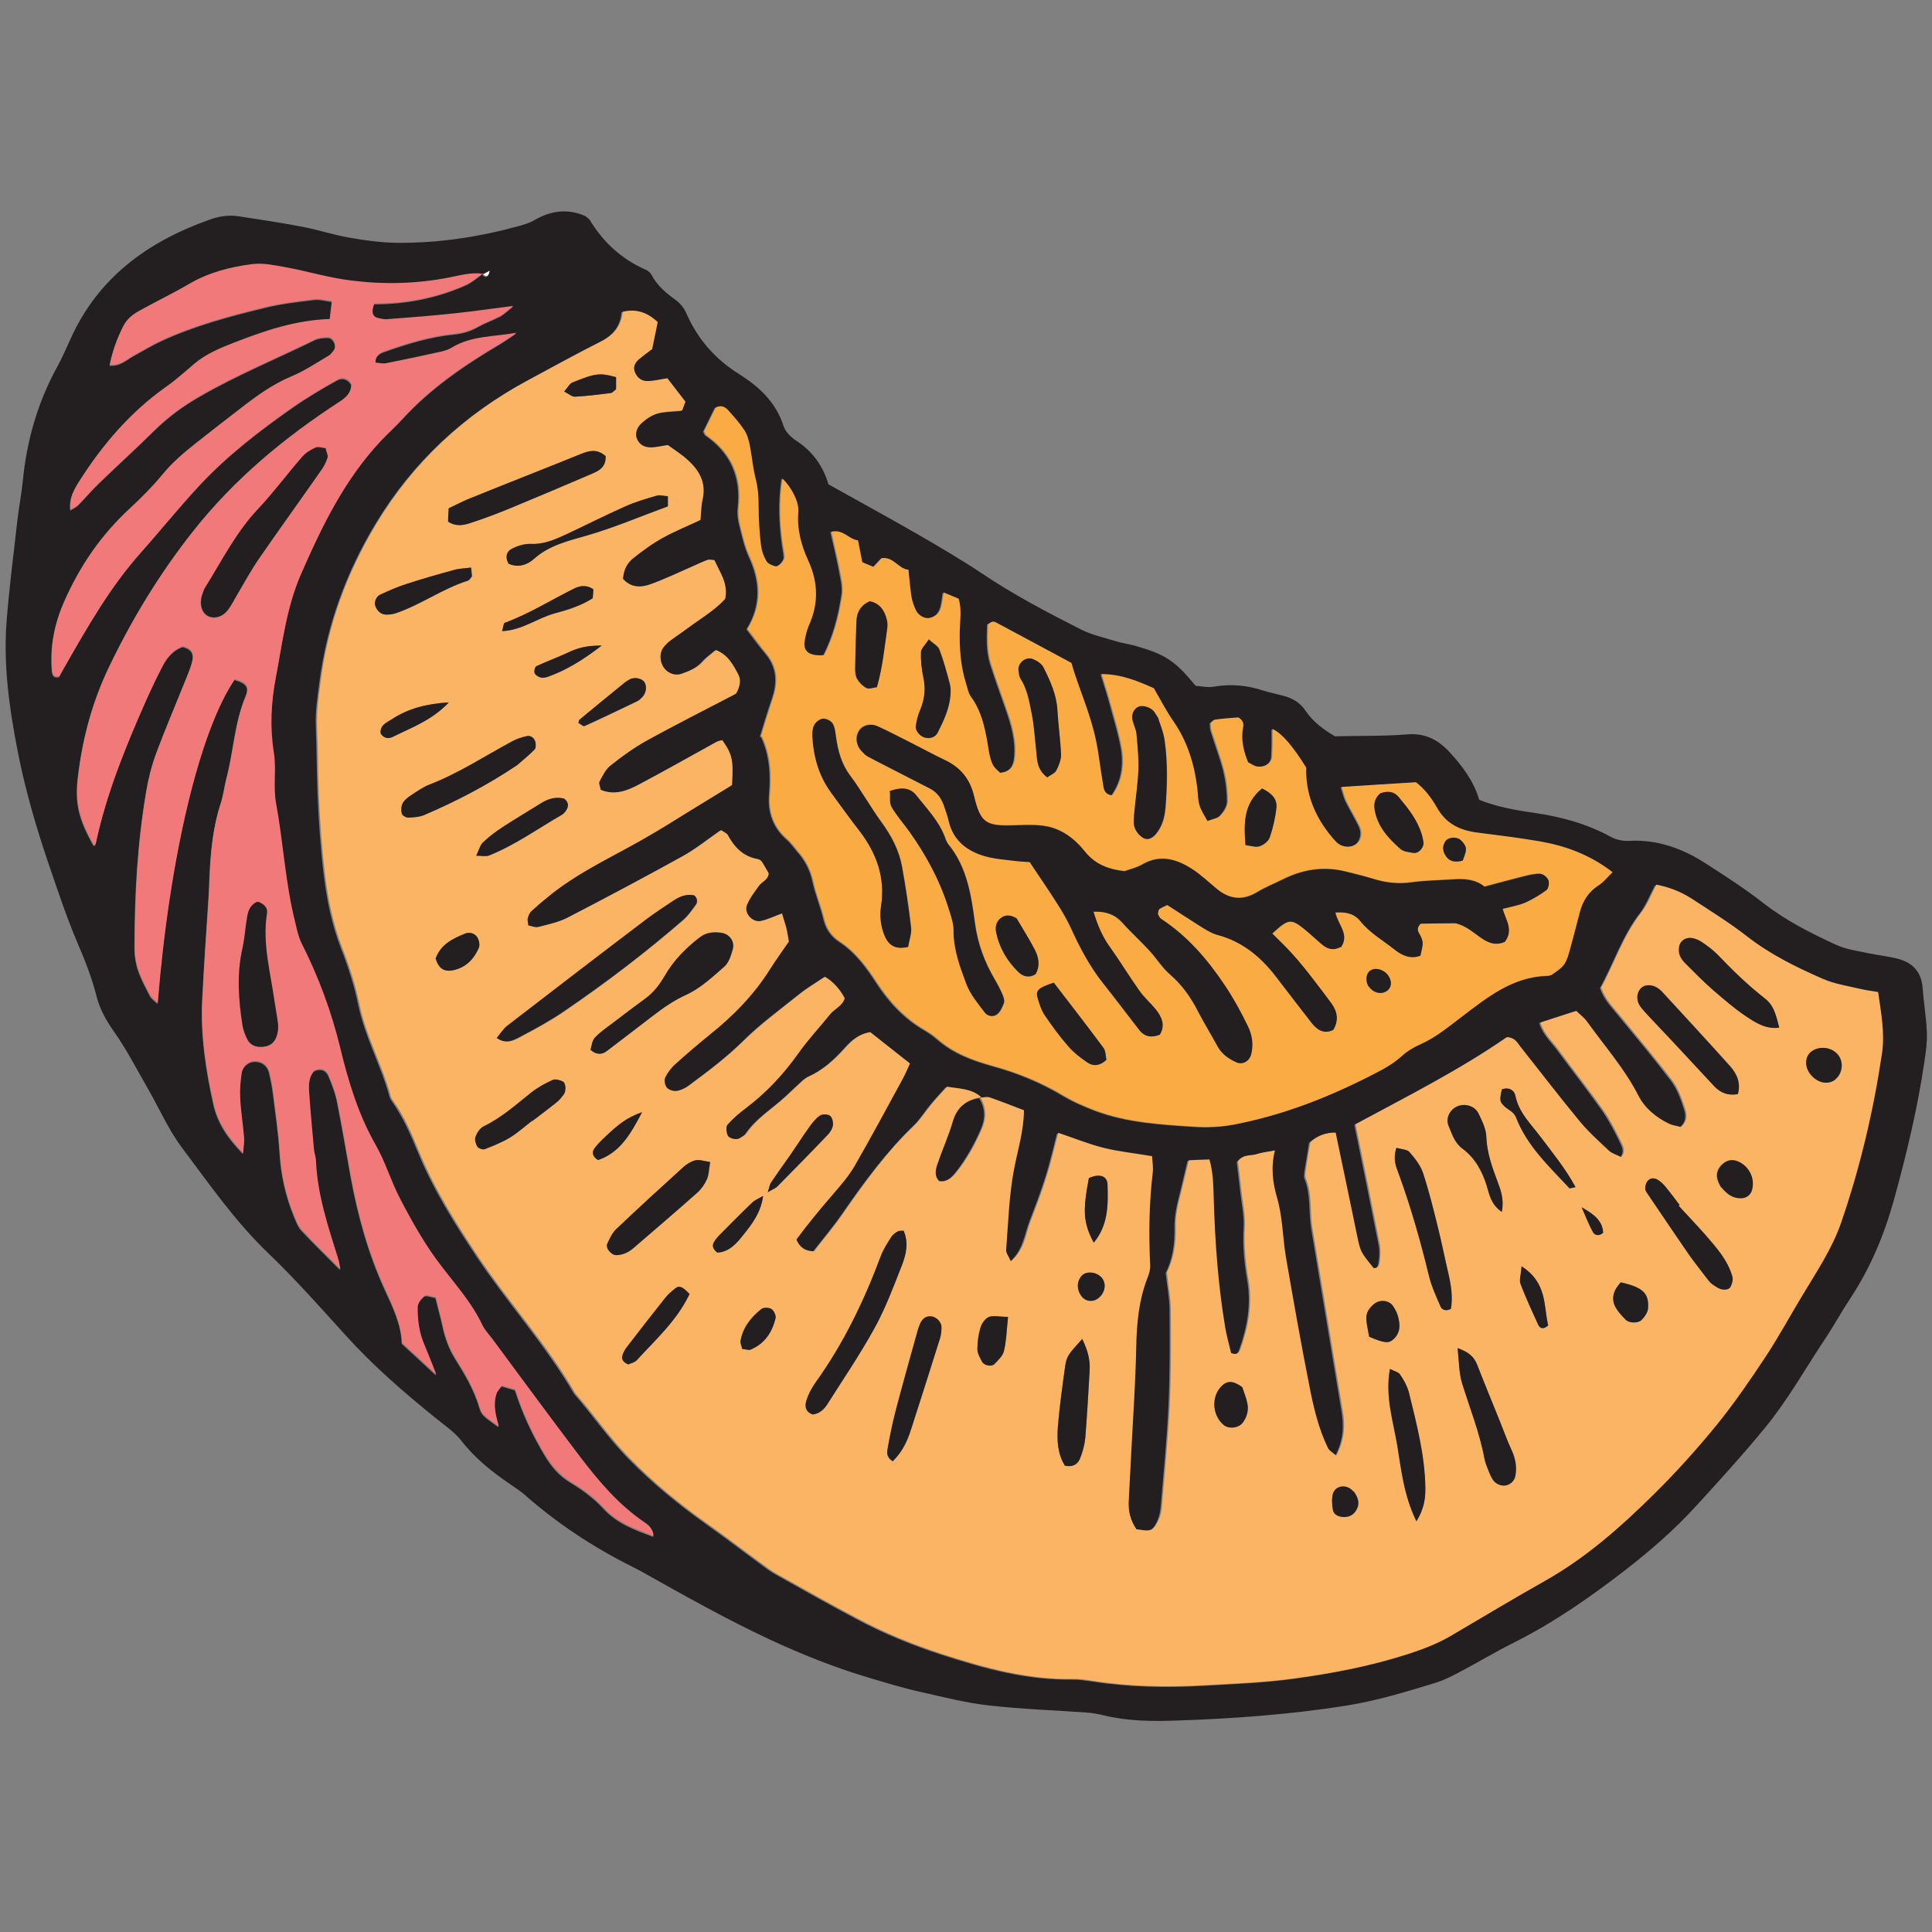
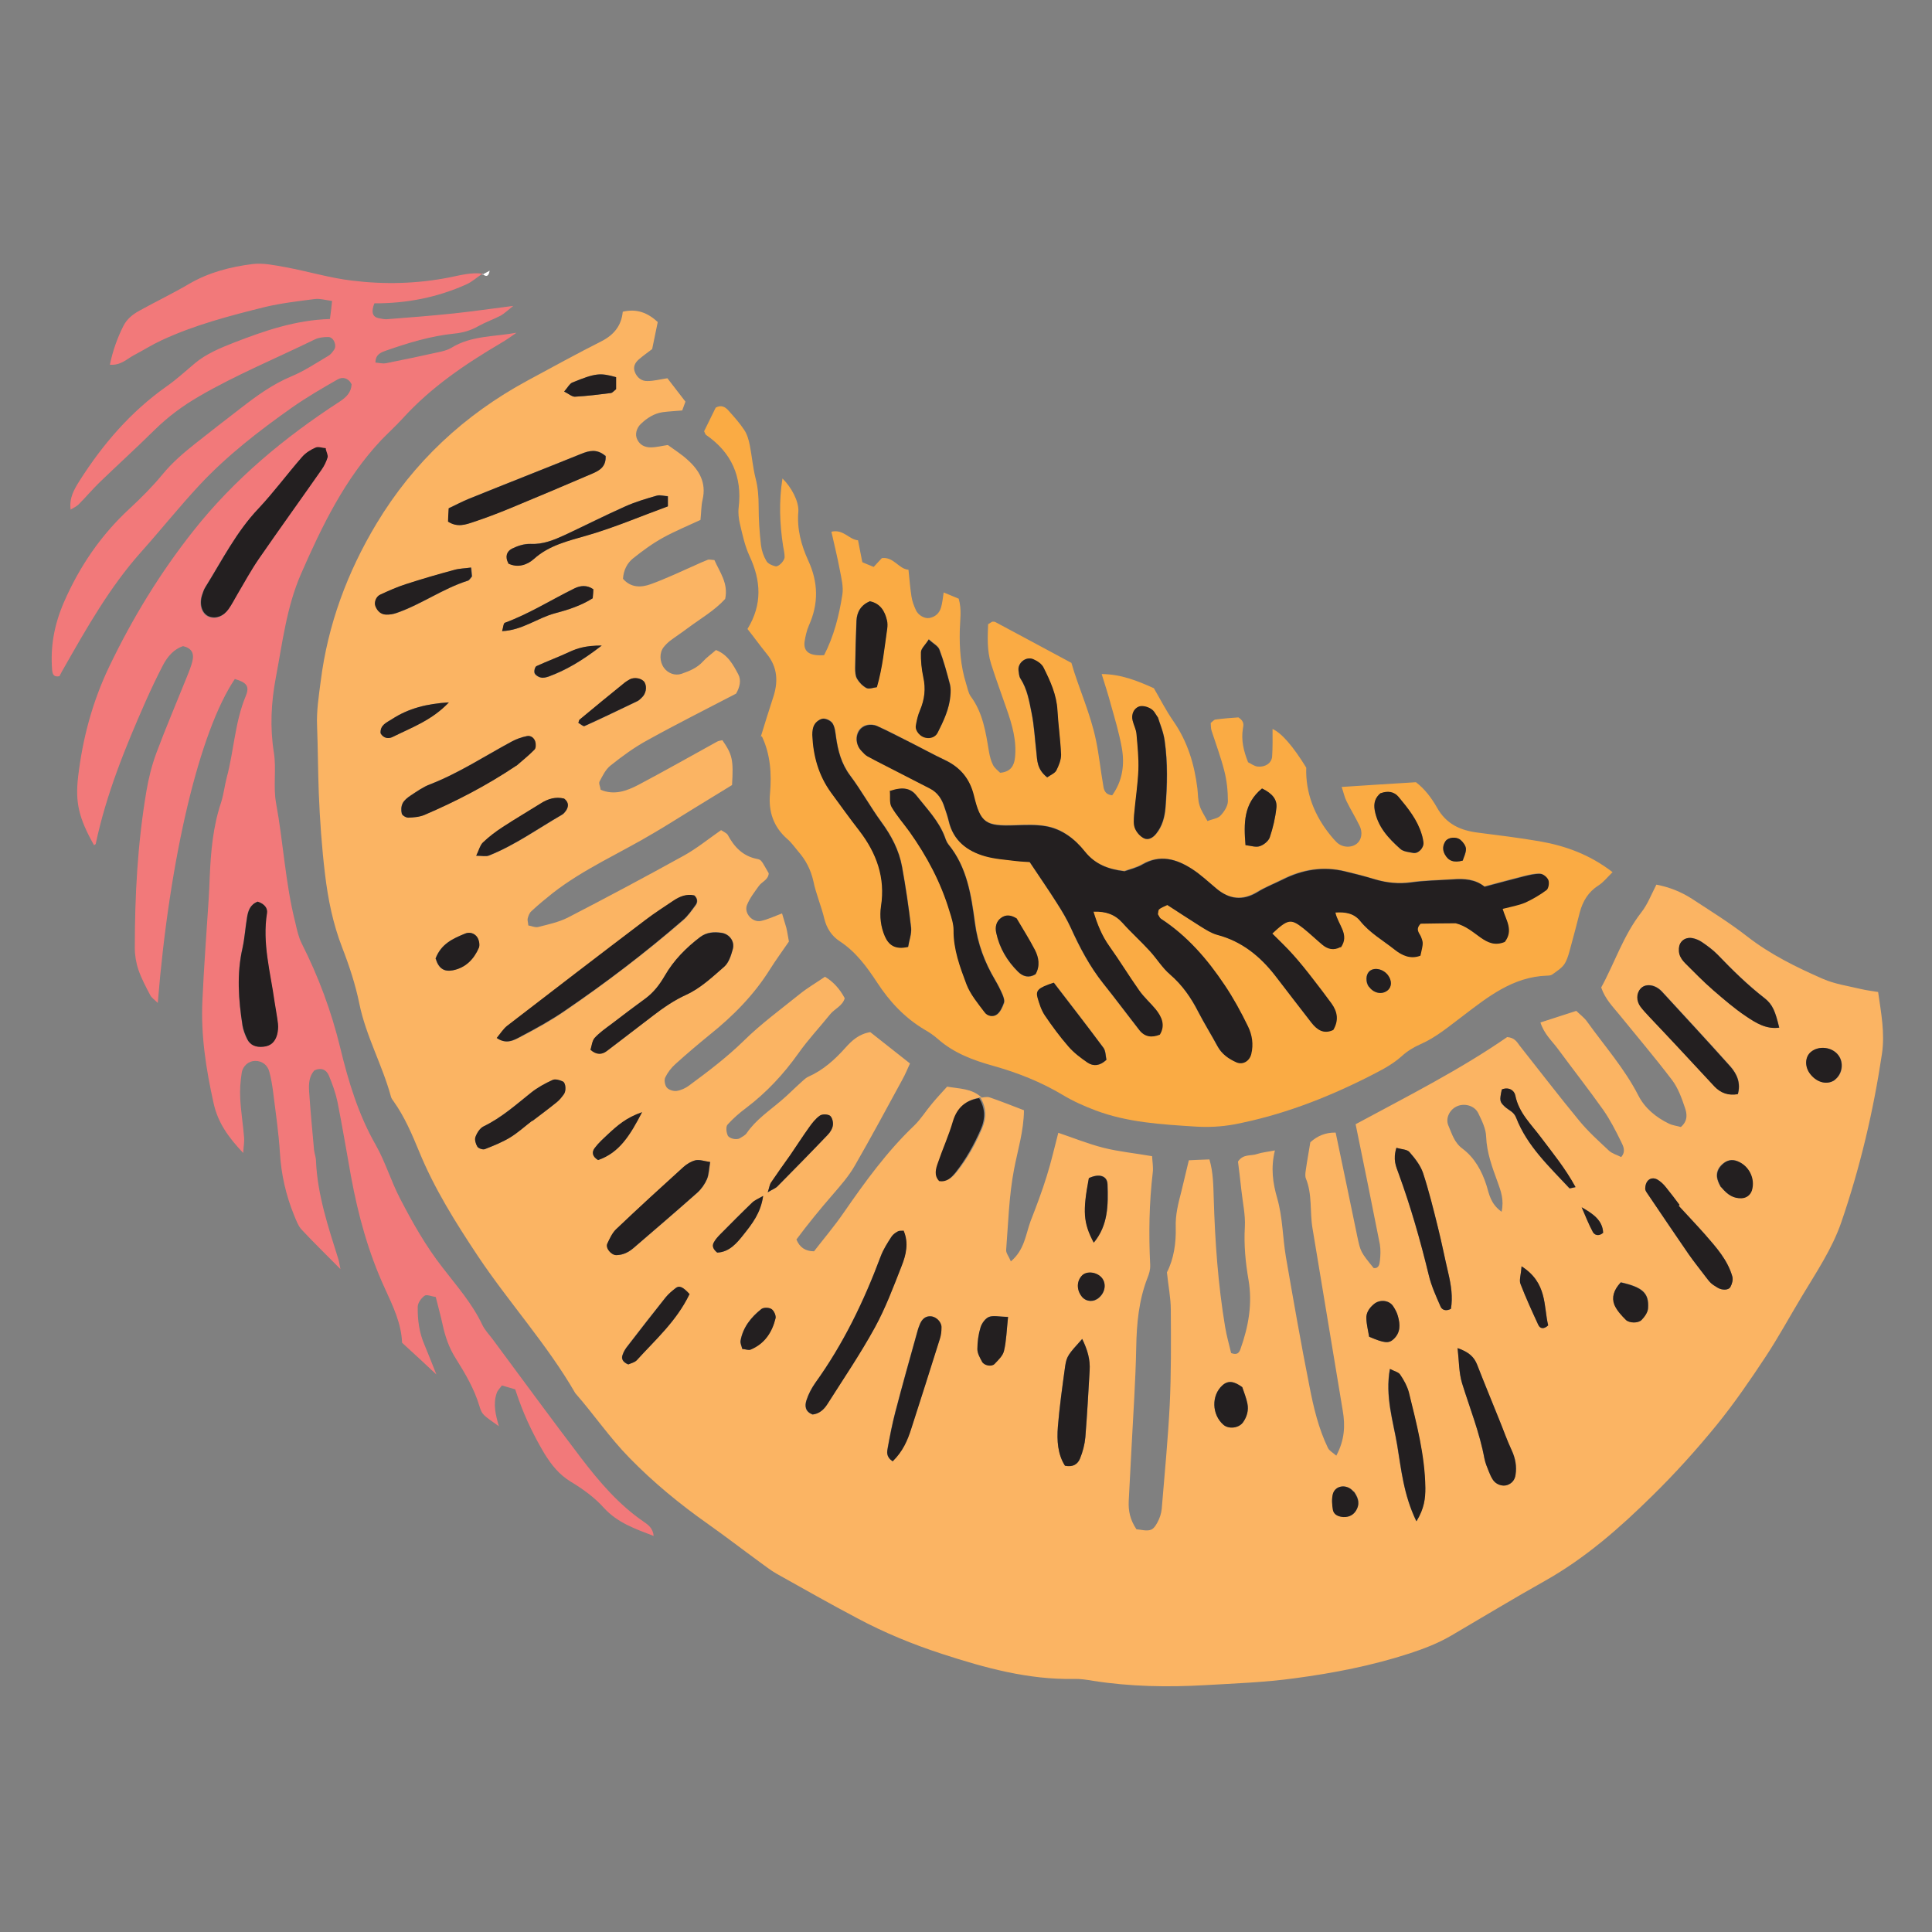
<svg xmlns="http://www.w3.org/2000/svg" viewBox="0 0 90 90" version="1.1" id="Fruit_Illustration_Peach_2__x28_90x90px_x29_">
  <rect x="0" y="0" width="90" height="90" fill="#808080" stroke="none" />
  <defs>
    <style>
      .st0 {
        fill: #faab44;
      }

      .st1 {
        fill: #231f20;
      }

      .st2 {
        fill: #fff;
      }

      .st3 {
        fill: #f2797a;
      }

      .st4 {
        fill: #fbb463;
      }
    </style>
  </defs>
-   <path d="M27.27,10.07c.07.06.15.1.2.17.62,1.03,1.47,1.82,2.58,2.31.12.05.24.14.3.25.27.52.7.87,1.16,1.2.2.15.37.38.47.61.52,1.19,1.34,2.12,2.44,2.81.94.59,1.72,1.31,2.08,2.42.08.26.33.52.58.68.77.5,1.26,1.18,1.51,2.04,1.38.77,2.75,1.52,4.11,2.3,1.02.59,2.03,1.18,3.01,1.83,1.48,1,3.06,1.83,4.66,2.64.5.25,1.06.37,1.61.54.29.09.6.13.89.21,1.41.4,1.86.69,2.83,1.87.24.01.55.09.83.04.8-.14,1.56-.07,2.32.18.29.09.59.15.89.23.44.11.81.31,1.07.7.35.52.83.88,1.38,1.2,1.11-.03,2.25,0,3.37-.09.84-.07,1.44.26,1.96.82.59.64,1.12,1.33,1.39,2.23.81.32,1.66.48,2.52.6,1.26.18,2.47.5,3.6,1.12.25.14.58.21.87.19,1.32-.07,2.49.36,3.57,1.06.92.59,1.83,1.18,2.69,1.85,1.04.81,2.21,1.4,3.39,1.94.47.21,1,.28,1.51.39.47.1.95.14,1.41.27.64.18,1.03.61,1.09,1.31.05.69.17,1.39.2,2.08.02.47-.05.96-.12,1.43-.32,2.16-.83,4.28-1.41,6.38-.45,1.64-1.11,3.21-2.06,4.64-.41.62-.76,1.27-1.17,1.88-.91,1.37-1.72,2.82-2.77,4.1-1.05,1.28-2.16,2.5-3.28,3.72-.98,1.07-2.07,2.01-3.2,2.89-1.65,1.28-3.37,2.48-5.25,3.42-.82.41-1.6.88-2.41,1.31-.38.2-.77.41-1.18.54-1.37.42-2.74.84-4.17,1.07-2.63.42-5.28.61-7.93.7-1.13.04-2.27.03-3.38-.24-.25-.06-.51-.11-.77-.13-1.52-.11-3.04-.16-4.56-.33-1.08-.12-2.14-.39-3.2-.63-.81-.18-1.6-.42-2.4-.66-1.59-.47-3.12-1.08-4.63-1.78-2.06-.96-4.02-2.07-6-3.18-.15-.08-.31-.16-.46-.24-1.8-.9-3.46-2-4.97-3.33-.2-.17-.42-.32-.63-.46-.87-.59-1.68-1.23-2.33-2.07-.31-.4-.77-.7-1.17-1.03-1.49-1.2-2.93-2.45-4.22-3.88-1.17-1.29-2.33-2.6-3.58-3.8-1.56-1.49-2.77-3.25-4.05-4.95-.62-.83-1.04-1.81-1.56-2.71-.52-.9-1-1.84-1.6-2.69-.36-.51-.65-1.04-.8-1.62-.21-.85-.53-1.65-.87-2.45-.53-1.24-.95-2.52-1.39-3.8-.57-1.69-1.07-3.4-1.41-5.15-.39-1.98-.67-3.96-.53-5.97.12-1.61.33-3.21.51-4.81.07-.61.19-1.21.25-1.81.18-1.89.69-3.68,1.61-5.35.23-.42.42-.86.62-1.3,1.29-2.86,3.59-4.52,6.45-5.54.46-.17.93-.24,1.41-.16.99.15,1.98.3,2.97.49.73.14,1.44.38,2.16.5.73.13,1.47.23,2.21.24,1.93.02,3.82-.27,5.68-.78.25-.07.51-.15.73-.28.77-.44,1.55-.55,2.38-.18ZM22.46,12.8c-.52-.06-1.03.07-1.53.17-1.51.3-3.04.34-4.56.15-1.03-.13-2.05-.43-3.07-.62-.51-.1-1.04-.21-1.55-.15-1.04.13-2.05.39-2.97.93-.75.44-1.53.82-2.3,1.24-.31.17-.58.38-.75.71-.29.57-.51,1.16-.63,1.81.5.04.79-.26,1.13-.45.42-.23.83-.48,1.26-.68,1.55-.72,3.19-1.16,4.84-1.56.76-.19,1.54-.28,2.32-.37.24-.03.49.05.8.09-.04.31-.07.55-.1.84-1.6.05-3.04.55-4.47,1.1-.64.25-1.31.53-1.83.97-.43.36-.85.75-1.31,1.07-1.67,1.17-2.96,2.68-4.05,4.39-.25.4-.49.79-.42,1.35.16-.1.28-.15.37-.24.33-.34.64-.71.99-1.04.85-.82,1.72-1.61,2.55-2.43.63-.62,1.32-1.13,2.08-1.57,1.74-1.01,3.59-1.77,5.39-2.65.18-.09.41-.11.62-.11.25,0,.43.4.27.6-.08.1-.16.21-.27.28-.56.33-1.11.7-1.71.95-.86.36-1.6.89-2.32,1.45-.72.56-1.45,1.12-2.17,1.69-.55.43-1.07.88-1.52,1.43-.47.57-1,1.1-1.54,1.6-1.33,1.23-2.32,2.68-3.05,4.35-.45,1.04-.64,2.07-.55,3.17.02.2.08.33.34.28.07-.13.15-.29.24-.44,1.06-1.85,2.11-3.71,3.54-5.32.92-1.04,1.8-2.13,2.75-3.15,1.28-1.38,2.77-2.53,4.31-3.61.68-.48,1.39-.9,2.11-1.3.23-.13.51-.07.66.22-.02.38-.23.6-.56.81-2.57,1.67-4.9,3.6-6.82,6.03-1.55,1.96-2.83,4.06-3.91,6.31-.79,1.63-1.24,3.35-1.45,5.13-.14,1.19.03,1.93.74,3.19.03-.02.07-.03.08-.06.49-2.32,1.38-4.49,2.33-6.65.25-.56.51-1.11.79-1.65.22-.43.54-.78.95-.91.41.1.51.34.45.61-.06.3-.18.58-.29.86-.47,1.17-.97,2.33-1.41,3.52-.21.57-.36,1.17-.46,1.77-.41,2.41-.54,4.85-.54,7.3,0,.34.06.7.17,1.02.14.41.35.79.55,1.18.07.13.2.21.35.36.54-6.8,1.94-12.66,3.59-15.09.54.16.7.33.51.79-.52,1.23-.56,2.55-.89,3.81-.1.38-.14.78-.26,1.15-.37,1.13-.48,2.3-.53,3.48-.01.35-.03.7-.05,1.04-.1,1.57-.21,3.13-.29,4.7-.07,1.62.17,3.21.52,4.79.2.9.66,1.57,1.38,2.32.02-.34.06-.54.04-.74-.05-.61-.14-1.21-.18-1.82-.02-.39.02-.78.07-1.17.05-.33.33-.56.63-.56.32,0,.58.18.66.52.07.3.13.6.17.9.12.95.26,1.9.32,2.86.06,1.01.28,1.98.66,2.91.1.24.19.5.36.68.56.6,1.15,1.17,1.8,1.83-.05-.23-.06-.36-.1-.47-.47-1.49-.97-2.98-1.04-4.57,0-.17-.08-.34-.09-.51-.08-.91-.17-1.82-.23-2.73-.02-.34-.01-.7.25-.98.3-.14.55-.05.66.22.17.4.33.81.41,1.24.23,1.15.42,2.31.63,3.47.33,1.8.82,3.57,1.58,5.23.38.83.78,1.64.8,2.53.53.49,1,.92,1.6,1.48-.23-.57-.38-.98-.55-1.37-.24-.57-.33-1.17-.32-1.78,0-.18.17-.4.32-.52.1-.07.31.03.52.06.11.46.23.87.32,1.29.12.56.3,1.08.61,1.57.44.7.86,1.41,1.1,2.21.13.42.17.41.91.95-.14-.53-.28-1.04-.1-1.55.04-.12.14-.21.24-.35.2.06.4.12.62.18.07.19.12.36.18.52.31.86.71,1.68,1.18,2.47.31.53.68.99,1.24,1.32.55.33,1.1.74,1.53,1.21.64.7,1.46.98,2.32,1.31-.04-.35-.25-.52-.46-.66-1.17-.79-2.07-1.86-2.92-2.97-1.4-1.84-2.77-3.71-4.14-5.56-.16-.21-.35-.41-.46-.64-.47-1-1.19-1.82-1.86-2.68-.77-1.01-1.39-2.1-1.98-3.22-.42-.81-.68-1.7-1.13-2.49-.8-1.42-1.27-2.95-1.65-4.52-.41-1.69-1.01-3.32-1.8-4.87-.15-.3-.22-.66-.3-.99-.46-1.82-.55-3.7-.89-5.54-.15-.79.02-1.58-.1-2.34-.19-1.18-.14-2.35.09-3.51.31-1.62.5-3.27,1.17-4.82.98-2.25,2.04-4.43,3.74-6.24.33-.35.69-.67,1.01-1.02,1.31-1.43,2.89-2.51,4.55-3.49.25-.15.49-.33.74-.49-1.04.19-2.11.13-3.03.7-.14.09-.32.14-.49.18-.85.19-1.7.37-2.56.54-.16.03-.33-.02-.49-.03,0-.4.28-.48.5-.56,1.03-.36,2.07-.68,3.17-.79.4-.04.76-.14,1.11-.34.34-.19.71-.32,1.06-.5.16-.09.3-.23.58-.45-1.05.13-1.91.26-2.77.35-1.04.11-2.08.19-3.12.27-.13.01-.26-.03-.39-.05-.29-.05-.35-.28-.19-.69q2.29,0,4.28-.88c.27-.12.5-.33.75-.5.17.16.29.15.35-.14-.14.07-.24.13-.35.19ZM45.66,51.15c-.45-.43-1.02-.41-1.6-.5-.25.28-.49.53-.71.8-.28.33-.51.72-.82,1.01-1.26,1.22-2.29,2.62-3.28,4.05-.44.64-.95,1.24-1.39,1.81q-.6,0-.82-.55c.52-.7,1.1-1.4,1.69-2.09.37-.43.75-.86,1.03-1.35.76-1.32,1.48-2.66,2.21-4,.14-.26.25-.53.36-.76-.67-.53-1.28-1.01-1.85-1.46-.54.09-.85.39-1.15.72-.5.56-1.04,1.05-1.74,1.36-.15.07-.27.2-.4.32-.29.26-.56.54-.86.79-.56.48-1.19.89-1.61,1.52-.07.1-.2.16-.31.23-.15.09-.53.01-.58-.15-.05-.15-.07-.39,0-.48.26-.29.56-.55.87-.78.95-.71,1.75-1.56,2.43-2.54.45-.64.99-1.21,1.48-1.82.21-.26.58-.39.68-.75q-.35-.67-.92-1c-.39.27-.81.51-1.18.81-.89.71-1.81,1.38-2.61,2.18-.78.77-1.65,1.42-2.53,2.07-.17.13-.38.23-.59.26-.15.02-.36-.05-.46-.16-.09-.11-.13-.35-.07-.47.11-.23.28-.45.47-.62.52-.47,1.05-.93,1.59-1.36,1.09-.88,2.07-1.86,2.82-3.06.27-.44.58-.86.88-1.29-.04-.22-.07-.43-.12-.64-.05-.21-.12-.41-.2-.67-.35.13-.66.28-.98.35-.4.09-.8-.37-.65-.75.13-.31.34-.6.55-.88.15-.2.45-.29.46-.59-.33-.58-.32-.63-.55-.67-.67-.13-1.06-.56-1.36-1.12-.05-.09-.19-.14-.31-.22-.59.41-1.14.85-1.74,1.19-1.79.99-3.6,1.95-5.41,2.89-.42.22-.9.32-1.36.43-.15.04-.32-.05-.47-.07-.02-.15-.06-.24-.03-.32.04-.12.08-.26.17-.34.32-.29.65-.58,1-.85,1.45-1.13,3.14-1.86,4.71-2.8.6-.36,1.19-.73,1.78-1.09.63-.39,1.26-.77,1.86-1.14.07-1.17.01-1.41-.45-2.09-.08.02-.17.03-.25.07-1.22.67-2.43,1.36-3.66,2.01-.53.28-1.12.5-1.76.23-.02-.15-.1-.3-.05-.39.14-.26.28-.56.51-.74.55-.43,1.12-.84,1.72-1.18,1.37-.75,2.76-1.45,4.13-2.17.17-.31.26-.62.1-.9-.24-.45-.49-.92-1.04-1.13-.21.18-.43.33-.6.53-.27.31-.64.45-1.01.58-.3.11-.62-.02-.81-.28-.21-.3-.22-.71-.01-.97.08-.1.17-.2.28-.28.28-.21.57-.4.85-.61.59-.44,1.24-.81,1.73-1.35.15-.74-.26-1.26-.5-1.81-.15,0-.24-.04-.32-.01-.2.07-.4.17-.6.26-.68.29-1.35.62-2.04.87-.45.16-.93.17-1.3-.25.02-.42.2-.73.47-.95.44-.35.9-.69,1.39-.96.57-.32,1.17-.56,1.75-.83.03-.35.03-.66.1-.95.18-.78-.15-1.36-.7-1.85-.29-.26-.62-.46-.92-.69-.29.04-.54.1-.8.11-.27,0-.51-.11-.63-.38-.1-.22-.02-.52.17-.71.29-.28.62-.49,1.02-.55.3-.04.6-.06.91-.08.05-.13.09-.25.15-.41l-.84-1.09c-.34.05-.64.13-.93.13-.27,0-.49-.16-.59-.43-.08-.23.02-.43.19-.58.2-.17.41-.32.62-.48.09-.43.18-.85.26-1.26-.47-.43-.98-.62-1.63-.48-.05.64-.39,1.07-.98,1.37-1.16.59-2.31,1.22-3.46,1.84-2.94,1.59-5.31,3.8-7.03,6.66-1.36,2.26-2.26,4.71-2.6,7.34-.09.69-.2,1.39-.17,2.08.04,1.04.04,2.09.08,3.13.05,1.26.14,2.53.29,3.78.14,1.16.37,2.31.8,3.42.33.85.62,1.73.8,2.62.31,1.5,1.07,2.85,1.47,4.32.02.08.08.15.13.23.5.72.85,1.52,1.18,2.32.71,1.74,1.71,3.33,2.74,4.88,1.45,2.17,3.22,4.12,4.54,6.39.86.98,1.59,2.06,2.51,3,1.13,1.16,2.37,2.17,3.68,3.1.82.58,1.61,1.19,2.42,1.78.24.18.48.37.75.52,1.25.7,2.5,1.41,3.77,2.08,1.27.68,2.59,1.22,3.97,1.67,2,.65,4,1.2,6.12,1.16.3,0,.61.05.91.09,1.73.27,3.47.3,5.21.2,1.39-.08,2.79-.13,4.17-.32,1.81-.25,3.61-.59,5.36-1.16.67-.22,1.31-.46,1.92-.82,1.47-.86,2.92-1.74,4.4-2.57,1.88-1.06,3.48-2.47,5-3.97,1.05-1.04,2.04-2.14,2.98-3.28.82-1.01,1.56-2.1,2.28-3.18.6-.91,1.13-1.86,1.68-2.8.67-1.12,1.42-2.21,1.84-3.45.89-2.56,1.51-5.19,1.9-7.87.14-.96-.04-1.89-.18-2.87-.31-.05-.56-.08-.81-.14-.59-.14-1.21-.23-1.76-.47-1.23-.54-2.44-1.13-3.52-1.97-.82-.64-1.71-1.2-2.58-1.76-.51-.33-1.07-.55-1.66-.66-.25.46-.42.92-.7,1.29-.84,1.08-1.24,2.37-1.87,3.5.19.55.54.89.84,1.26.83,1.01,1.67,2.01,2.46,3.05.28.37.46.84.6,1.29.09.27.16.6-.19.9-.16-.04-.37-.07-.56-.16-.6-.29-1.12-.71-1.42-1.31-.64-1.25-1.57-2.3-2.38-3.43-.14-.2-.35-.36-.51-.51-.59.19-1.12.36-1.67.54.17.54.54.86.82,1.24.7.95,1.43,1.88,2.11,2.84.32.46.58.97.83,1.48.1.2.23.45,0,.71-.19-.1-.42-.16-.57-.3-.48-.44-.97-.88-1.38-1.39-.94-1.14-1.85-2.32-2.77-3.49-.13-.17-.23-.38-.59-.41-2.17,1.51-4.61,2.74-7.06,4.06.38,1.85.76,3.73,1.13,5.6.05.25.04.52,0,.77-.02.14-.04.36-.29.33-.62-.75-.62-.76-.76-1.46-.33-1.61-.67-3.22-1.01-4.85-.47-.01-.86.15-1.18.45-.07.44-.14.86-.21,1.29-.02.13-.05.28,0,.39.3.75.18,1.55.31,2.32.47,2.83.94,5.67,1.41,8.5.12.7.09,1.37-.3,2.1-.17-.15-.33-.23-.39-.36-.44-.91-.67-1.89-.86-2.87-.4-2.01-.75-4.02-1.1-6.04-.15-.9-.15-1.84-.4-2.71-.2-.72-.31-1.41-.11-2.24-.35.07-.61.09-.84.17-.27.09-.62-.02-.88.35.05.41.11.88.16,1.35.06.56.19,1.13.16,1.69-.05.84.03,1.66.17,2.47.19,1.11,0,2.17-.37,3.21-.06.18-.15.31-.44.2-.09-.38-.21-.79-.28-1.22-.33-1.98-.47-3.98-.53-5.98-.02-.6-.02-1.2-.2-1.82-.38.02-.72.03-.96.04-.13.55-.24,1.01-.35,1.46-.14.55-.27,1.07-.26,1.66.02.73-.09,1.48-.41,2.1.07.62.18,1.18.18,1.74.01,1.48.02,2.97-.05,4.44-.07,1.57-.23,3.13-.36,4.69-.02.22-.06.44-.14.63-.08.19-.21.44-.37.49-.22.08-.49-.01-.68-.02-.3-.45-.39-.87-.36-1.31.05-.83.09-1.65.13-2.48.08-1.57.2-3.14.22-4.7.02-1.1.12-2.18.52-3.21.08-.2.14-.38.13-.62-.07-1.43-.04-2.87.12-4.3.03-.25-.02-.5-.03-.76-.8-.13-1.54-.21-2.26-.39-.71-.18-1.4-.46-2.11-.7-.18.68-.33,1.36-.54,2.02-.22.71-.49,1.4-.75,2.09-.24.62-.29,1.34-.92,1.88-.1-.23-.23-.39-.22-.53.1-1.26.13-2.52.37-3.77.17-.89.44-1.77.46-2.74-.55-.21-1.06-.42-1.6-.6-.15-.05-.33,0-.5.02h.06ZM35.44,34.32c.4.84.46,1.75.38,2.67-.07.83.16,1.54.8,2.11.2.17.35.39.52.59.35.4.59.84.7,1.38.13.59.37,1.16.51,1.75.11.46.35.81.72,1.05.75.49,1.27,1.19,1.74,1.92.58.89,1.28,1.65,2.2,2.19.22.13.44.28.64.45.74.65,1.63.98,2.56,1.24,1.14.31,2.23.75,3.25,1.36.48.29,1.01.52,1.53.72,1.49.56,3.07.65,4.63.75.6.04,1.23.01,1.82-.1,2.15-.41,4.19-1.18,6.14-2.16.58-.29,1.17-.57,1.67-1.02.25-.23.57-.42.88-.56.73-.32,1.32-.83,1.95-1.3,1.18-.89,2.35-1.83,3.94-1.89.09,0,.19-.02.25-.06.2-.16.44-.3.57-.5.15-.25.22-.57.3-.86.14-.5.27-1.01.4-1.52.14-.52.4-.95.87-1.26.24-.15.42-.39.66-.62-1.05-.82-2.19-1.23-3.41-1.44-.95-.16-1.9-.29-2.85-.4-.83-.1-1.49-.41-1.92-1.17-.25-.45-.57-.87-.98-1.18-1.15.07-2.27.15-3.46.22.09.26.13.46.22.65.19.39.42.76.61,1.15.16.31.09.66-.12.84-.26.22-.69.19-.95-.07-.09-.09-.18-.19-.26-.29-.77-.94-1.19-2.01-1.15-3.18q-.94-1.52-1.57-1.8c0,.43.01.86-.02,1.29-.02.3-.32.5-.68.46-.16-.02-.31-.14-.44-.2-.21-.54-.33-1.04-.24-1.57.03-.17.07-.34-.21-.52-.3.03-.68.06-1.07.1-.07,0-.13.09-.22.16.01.11,0,.24.04.36.19.62.43,1.23.59,1.86.11.46.17.94.17,1.42,0,.23-.17.49-.34.67-.13.14-.37.16-.61.26-.14-.28-.3-.49-.37-.73-.07-.25-.07-.52-.1-.78-.13-1.14-.46-2.21-1.13-3.16-.34-.49-.61-1.03-.9-1.52-.78-.35-1.52-.65-2.43-.66.16.52.31.97.43,1.43.18.67.39,1.34.51,2.02.13.78.02,1.54-.45,2.2-.35-.04-.39-.26-.42-.48-.11-.69-.19-1.38-.33-2.06-.26-1.28-.82-2.47-1.15-3.63-1.25-.67-2.39-1.29-3.54-1.9-.04-.02-.09-.03-.13-.02-.04,0-.07.04-.21.12-.02.58-.06,1.22.14,1.85.22.7.48,1.4.72,2.09.26.74.48,1.49.39,2.29-.04.37-.21.65-.69.69-.11-.11-.26-.22-.33-.36-.1-.19-.15-.41-.19-.62-.15-.9-.28-1.81-.85-2.58-.12-.17-.16-.4-.22-.61-.26-.8-.31-1.62-.29-2.46,0-.48.1-.96-.05-1.48-.22-.09-.45-.19-.7-.29-.04.26-.06.48-.12.69-.07.27-.27.45-.55.5-.22.04-.52-.14-.63-.38-.09-.2-.16-.41-.2-.62-.06-.38-.09-.77-.14-1.25-.46-.03-.69-.61-1.24-.54-.11.12-.23.25-.38.41-.19-.08-.38-.16-.53-.22-.07-.36-.13-.66-.2-1.02-.42-.04-.68-.53-1.24-.4.13.59.28,1.18.39,1.77.07.38.18.79.12,1.16-.15.99-.4,1.95-.85,2.82-.67.05-.97-.16-.91-.63.03-.26.09-.52.2-.75.46-1.02.44-2.01-.03-3.03-.33-.71-.53-1.47-.46-2.28.04-.48-.32-1.14-.74-1.54-.16,1.07-.12,2.11.03,3.15.03.17.06.34.07.51,0,.17-.27.47-.43.43-.15-.04-.34-.13-.42-.25-.13-.22-.22-.48-.25-.73-.07-.6-.12-1.21-.11-1.82,0-.44-.03-.86-.14-1.29-.13-.5-.16-1.03-.27-1.54-.05-.25-.12-.51-.26-.72-.21-.33-.48-.62-.74-.91-.15-.17-.34-.27-.59-.13-.18.37-.37.76-.54,1.1.05.1.06.15.09.17,1.19.82,1.68,1.94,1.52,3.38-.03.25,0,.52.06.77.13.51.24,1.03.45,1.5.53,1.14.6,2.25-.1,3.39.3.4.58.78.89,1.15.53.64.55,1.34.29,2.09-.2.57-.37,1.16-.56,1.78Z" class="st1" />
  <path d="M45.6,51.14c.17,0,.35-.07.5-.02.53.18,1.05.39,1.6.6-.01.97-.29,1.85-.46,2.74-.24,1.25-.27,2.51-.37,3.77-.01.14.12.29.22.53.64-.54.69-1.26.92-1.88.27-.69.53-1.38.75-2.09.21-.66.36-1.34.54-2.02.71.24,1.4.52,2.11.7.72.18,1.46.25,2.26.39.01.25.06.51.03.76-.17,1.43-.19,2.86-.12,4.3.01.24-.05.42-.13.62-.4,1.03-.5,2.11-.52,3.21-.03,1.57-.14,3.14-.22,4.7-.04.83-.09,1.66-.13,2.48-.02.45.06.86.36,1.31.2.01.47.1.68.02.16-.06.29-.31.37-.49.09-.2.13-.42.14-.63.13-1.56.28-3.13.36-4.69.07-1.48.06-2.96.05-4.44,0-.56-.12-1.12-.18-1.74.32-.62.43-1.37.41-2.1-.02-.59.12-1.12.26-1.66.11-.46.22-.92.35-1.46.24-.01.57-.03.96-.04.18.62.18,1.22.2,1.82.06,2.01.2,4,.53,5.98.07.42.19.84.28,1.22.29.11.38-.02.44-.2.37-1.04.56-2.1.37-3.21-.14-.81-.22-1.63-.17-2.47.03-.56-.1-1.13-.16-1.69-.05-.47-.11-.95-.16-1.35.25-.37.6-.25.88-.35.24-.08.49-.1.84-.17-.2.82-.1,1.51.11,2.24.25.87.25,1.81.4,2.71.35,2.02.7,4.03,1.1,6.04.19.98.42,1.96.86,2.87.06.13.22.21.39.36.39-.73.42-1.4.3-2.1-.47-2.83-.94-5.67-1.41-8.5-.13-.77,0-1.57-.31-2.32-.04-.11-.02-.26,0-.39.06-.43.14-.85.21-1.29.33-.3.72-.46,1.18-.45.34,1.63.68,3.24,1.01,4.85.15.7.15.71.76,1.46.25.03.27-.19.29-.33.03-.25.04-.52,0-.77-.37-1.88-.75-3.75-1.13-5.6,2.45-1.32,4.88-2.55,7.06-4.06.36.03.46.24.59.41.92,1.16,1.82,2.34,2.77,3.49.41.5.9.94,1.38,1.39.15.14.38.2.57.3.23-.26.1-.51,0-.71-.25-.51-.51-1.02-.83-1.48-.68-.96-1.41-1.89-2.11-2.84-.28-.38-.65-.7-.82-1.24.55-.18,1.08-.35,1.67-.54.16.16.37.31.51.51.81,1.13,1.74,2.18,2.38,3.43.3.59.82,1.02,1.42,1.31.18.09.4.11.56.16.35-.3.28-.64.19-.9-.15-.45-.32-.92-.6-1.29-.79-1.04-1.64-2.04-2.46-3.05-.3-.37-.65-.71-.84-1.26.62-1.13,1.03-2.42,1.87-3.5.29-.37.46-.82.7-1.29.59.11,1.15.33,1.66.66.87.57,1.76,1.12,2.58,1.76,1.08.84,2.29,1.43,3.52,1.97.55.24,1.17.33,1.76.47.25.06.5.09.81.14.14.98.32,1.91.18,2.87-.4,2.68-1.02,5.31-1.9,7.87-.43,1.24-1.17,2.33-1.84,3.45-.56.93-1.08,1.89-1.68,2.8-.72,1.09-1.46,2.17-2.28,3.18-.93,1.14-1.93,2.25-2.98,3.28-1.52,1.5-3.12,2.91-5,3.97-1.48.83-2.93,1.71-4.4,2.57-.6.35-1.25.6-1.92.82-1.75.57-3.55.92-5.36,1.16-1.38.19-2.78.24-4.17.32-1.74.1-3.48.07-5.21-.2-.3-.05-.61-.1-.91-.09-2.12.04-4.12-.51-6.12-1.16-1.38-.45-2.7-.99-3.97-1.67-1.27-.67-2.52-1.38-3.77-2.08-.26-.15-.5-.34-.75-.52-.81-.59-1.6-1.2-2.42-1.78-1.32-.93-2.55-1.94-3.68-3.1-.92-.94-1.65-2.02-2.51-3-1.31-2.27-3.09-4.22-4.54-6.39-1.03-1.55-2.03-3.14-2.74-4.88-.33-.8-.67-1.6-1.18-2.32-.05-.07-.11-.14-.13-.23-.4-1.47-1.16-2.81-1.47-4.32-.18-.89-.47-1.77-.8-2.62-.43-1.11-.66-2.25-.8-3.42-.15-1.25-.24-2.52-.29-3.78-.04-1.04-.04-2.09-.08-3.13-.03-.69.08-1.39.17-2.08.33-2.63,1.24-5.08,2.6-7.34,1.72-2.86,4.09-5.07,7.03-6.66,1.15-.62,2.29-1.25,3.46-1.84.58-.3.92-.73.98-1.37.65-.15,1.15.04,1.63.48-.08.4-.17.83-.26,1.26-.21.16-.42.31-.62.48-.17.15-.28.34-.19.58.1.27.32.44.59.43.3,0,.59-.08.93-.13l.84,1.09c-.06.16-.1.28-.15.41-.31.03-.61.04-.91.08-.4.06-.73.27-1.02.55-.2.19-.28.49-.17.71.12.27.36.38.63.38.26,0,.52-.07.8-.11.3.22.64.43.92.69.55.49.88,1.07.7,1.85-.07.29-.06.6-.1.95-.58.27-1.19.52-1.75.83-.49.27-.95.61-1.39.96-.27.22-.44.53-.47.95.36.42.84.42,1.3.25.69-.25,1.36-.57,2.04-.87.2-.09.39-.18.6-.26.07-.03.17,0,.32.01.24.55.66,1.08.5,1.81-.49.54-1.14.91-1.73,1.35-.28.21-.57.4-.85.61-.1.08-.2.18-.28.28-.21.26-.2.68.01.97.18.25.51.38.81.28.37-.13.73-.27,1.01-.58.17-.19.39-.34.6-.53.55.21.8.68,1.04,1.13.15.28.07.6-.1.9-1.36.71-2.76,1.41-4.13,2.17-.61.33-1.18.75-1.72,1.18-.23.18-.37.48-.51.74-.05.09.03.24.05.39.64.27,1.22.05,1.76-.23,1.23-.65,2.44-1.34,3.66-2.01.07-.04.16-.05.25-.07.47.68.52.92.45,2.09-.6.37-1.23.75-1.86,1.14-.59.36-1.18.74-1.78,1.09-1.57.94-3.26,1.67-4.71,2.8-.34.27-.68.55-1,.85-.09.08-.14.22-.17.34-.02.08.02.17.03.32.14.02.32.11.47.07.46-.12.94-.22,1.36-.43,1.82-.94,3.62-1.9,5.41-2.89.6-.33,1.15-.78,1.74-1.19.12.08.25.13.31.22.3.56.7.99,1.36,1.12.22.04.21.09.55.67-.02.31-.32.39-.46.59-.2.28-.42.56-.55.88-.16.38.25.84.65.75.32-.07.63-.22.98-.35.08.26.14.46.2.67.05.21.08.43.12.64-.3.44-.61.86-.88,1.29-.75,1.2-1.72,2.18-2.82,3.06-.54.44-1.07.89-1.59,1.36-.19.17-.36.39-.47.62-.06.12-.02.36.07.47.09.11.31.18.46.16.2-.03.42-.13.59-.26.88-.65,1.74-1.3,2.53-2.07.8-.79,1.73-1.47,2.61-2.18.37-.3.79-.54,1.18-.81q.57.34.92,1c-.1.36-.47.49-.68.75-.49.61-1.03,1.18-1.48,1.82-.69.97-1.48,1.82-2.43,2.54-.31.23-.61.49-.87.78-.08.09-.06.33,0,.48.05.17.43.25.58.15.11-.07.24-.13.31-.23.43-.63,1.05-1.04,1.61-1.52.3-.25.57-.53.86-.79.13-.11.25-.25.4-.32.7-.31,1.24-.8,1.74-1.36.29-.32.61-.63,1.15-.72.57.45,1.18.93,1.85,1.46-.11.24-.22.51-.36.76-.73,1.34-1.45,2.68-2.21,4-.28.49-.66.92-1.03,1.35-.6.69-1.17,1.39-1.69,2.09q.22.55.82.55c.44-.57.95-1.17,1.39-1.81.99-1.43,2.01-2.84,3.28-4.05.31-.3.54-.68.82-1.01.22-.27.46-.52.71-.8.57.1,1.15.08,1.6.5-.66.08-1.08.42-1.27,1.08-.19.66-.48,1.29-.7,1.94-.1.28-.19.58.06.85.36.06.57-.17.76-.4.49-.61.86-1.28,1.17-2,.22-.51.22-1-.08-1.48ZM23.14,48.35c.47.33.83.1,1.16-.07.69-.36,1.38-.74,2.03-1.19,1.91-1.31,3.75-2.71,5.5-4.22.22-.19.4-.45.58-.69.11-.15.1-.32-.05-.46-.36-.08-.68.04-.98.25-.43.29-.88.57-1.29.89-2.15,1.64-4.3,3.28-6.44,4.93-.19.15-.32.37-.49.57ZM42.1,57.34c-.11,0-.21-.01-.28.03-.11.06-.23.14-.3.25-.18.29-.38.59-.5.91-.78,2.09-1.74,4.08-3.05,5.9-.18.24-.32.52-.41.81-.08.25-.07.52.29.66.3-.04.53-.23.69-.49.74-1.18,1.53-2.33,2.2-3.55.5-.91.87-1.9,1.25-2.87.2-.52.34-1.08.1-1.64ZM27.51,48.89c.29.26.54.23.77.06.73-.54,1.45-1.11,2.17-1.66.48-.36.96-.7,1.53-.96.65-.3,1.21-.82,1.77-1.31.21-.18.31-.51.39-.8.11-.36-.15-.71-.51-.77-.35-.06-.7-.04-1,.19-.66.5-1.25,1.09-1.65,1.8-.25.43-.52.78-.91,1.07-.53.38-1.04.78-1.56,1.17-.28.21-.57.41-.8.66-.12.14-.14.37-.19.54ZM28.21,21.23c-.4-.33-.76-.24-1.14-.09-1.73.7-3.47,1.38-5.2,2.08-.32.13-.62.29-.96.45-.01.24-.02.45-.03.62.43.29.81.15,1.18.02.58-.2,1.14-.41,1.71-.64,1.28-.53,2.56-1.07,3.84-1.62.32-.14.64-.31.61-.83ZM24.05,35.67c.26-.23.57-.48.84-.75.07-.07.07-.25.04-.36-.05-.18-.22-.3-.39-.27-.25.05-.5.14-.72.26-1.26.68-2.46,1.47-3.8,1.99-.32.12-.61.33-.9.52-.14.09-.29.21-.37.36-.07.14-.08.33-.04.48.02.09.2.19.3.19.25-.01.53-.04.76-.13,1.48-.64,2.9-1.37,4.27-2.29ZM80.96,50.97c.15-.5-.03-.94-.35-1.3-1.04-1.17-2.11-2.31-3.16-3.46-.03-.03-.06-.06-.09-.09-.31-.28-.72-.31-.93-.07-.19.22-.2.57,0,.84.13.17.28.33.43.49.47.51.95,1.01,1.43,1.52.53.57,1.06,1.15,1.59,1.71.29.3.64.43,1.09.35ZM33.08,54.13c-.27-.04-.48-.12-.67-.08-.2.04-.41.17-.56.31-1.06.96-2.12,1.93-3.15,2.91-.18.17-.29.42-.4.66-.1.21.18.54.42.54.32,0,.58-.14.82-.35.98-.85,1.97-1.69,2.95-2.56.19-.17.35-.4.45-.63.1-.22.1-.48.15-.8ZM65.05,53.47c-.17.55-.02.86.1,1.19.56,1.56,1.02,3.14,1.41,4.75.12.5.34.99.55,1.46.07.16.26.22.48.1.1-.55.01-1.1-.12-1.65-.17-.72-.31-1.45-.49-2.16-.21-.84-.42-1.69-.69-2.52-.12-.36-.37-.69-.63-.97-.11-.13-.37-.12-.61-.2ZM82.89,47.87c-.19-.76-.3-1.07-.68-1.37-.79-.62-1.5-1.31-2.19-2.03-.21-.22-.46-.4-.71-.57-.14-.1-.31-.17-.47-.2-.23-.04-.45.04-.56.25-.07.14-.08.34-.04.49.04.16.16.31.27.43.43.43.85.86,1.31,1.26.49.43.98.85,1.52,1.21.46.31.94.62,1.56.53ZM67.9,62.8c.07.62.06,1.15.21,1.64.36,1.16.81,2.3,1.04,3.5.04.21.13.42.21.62.05.12.1.24.17.35.13.22.44.35.68.27.23-.08.36-.25.39-.48.06-.4,0-.77-.18-1.14-.22-.47-.4-.96-.59-1.45-.34-.85-.69-1.69-1.02-2.54-.14-.35-.36-.58-.91-.77ZM41.58,68.07c.46-.46.68-.98.86-1.51.46-1.4.9-2.8,1.34-4.21.05-.16.07-.34.07-.51.01-.24-.24-.5-.49-.52-.25-.02-.4.12-.5.33-.05.12-.09.24-.13.37-.35,1.25-.7,2.5-1.03,3.76-.14.54-.25,1.1-.35,1.65-.03.19-.09.42.22.64ZM50.41,62.37c-.65.72-.72.8-.79,1.26-.13.94-.27,1.88-.34,2.83-.05.64,0,1.28.33,1.81.39.09.6-.08.7-.33.13-.32.22-.66.25-1,.09-1.03.14-2.07.2-3.11.03-.49-.09-.94-.35-1.47ZM65.98,70.86c.36-.59.42-1.06.41-1.54-.02-1.53-.41-3-.77-4.47-.07-.29-.23-.57-.4-.81-.08-.12-.27-.16-.48-.27-.23,1.28.15,2.42.34,3.55.19,1.13.3,2.3.89,3.54ZM78.2,56.17s.03-.03.04-.04c-.21-.28-.42-.56-.64-.83-.11-.13-.24-.26-.39-.35-.16-.09-.35-.08-.47.08-.07.09-.1.23-.1.35,0,.08.06.16.11.23.63.94,1.26,1.88,1.91,2.81.25.36.52.7.79,1.05.08.1.15.22.25.3.09.09.21.15.32.22.2.12.51.12.59-.04.07-.14.13-.34.09-.48-.22-.78-.75-1.37-1.27-1.96-.4-.46-.82-.9-1.23-1.34ZM24.79,52.21s0,0,.01.01c.38-.29.76-.57,1.13-.87.13-.11.24-.25.34-.38.11-.15.09-.53-.05-.59-.14-.07-.35-.13-.48-.07-.35.16-.7.35-1,.59-.71.56-1.38,1.16-2.21,1.57-.17.08-.31.3-.38.49-.05.13.01.33.09.46.05.08.25.15.35.11.4-.15.8-.32,1.17-.54.37-.22.69-.52,1.03-.78ZM23.68,26.24c.44.22.89.07,1.2-.21.71-.64,1.6-.84,2.46-1.09,1.29-.37,2.52-.91,3.78-1.36,0-.17,0-.3,0-.47-.18-.01-.36-.07-.51-.03-.5.15-1,.29-1.47.5-.95.42-1.87.89-2.81,1.33-.51.24-1.02.45-1.61.42-.28-.01-.6.09-.86.22-.25.13-.33.39-.17.68ZM69.95,56.45c.12-.55-.03-.96-.18-1.37-.25-.69-.51-1.37-.54-2.13-.01-.37-.2-.75-.37-1.1-.18-.36-.67-.48-1.02-.3-.32.16-.51.55-.37.88.17.39.27.79.66,1.08.56.42.9,1.03,1.12,1.72.12.4.19.85.69,1.21ZM21.94,26.44c-.28.04-.53.04-.77.11-.75.21-1.5.42-2.24.66-.41.13-.81.31-1.2.49-.2.09-.3.37-.22.55.09.22.25.37.48.38.17,0,.35-.02.51-.08,1.15-.4,2.14-1.14,3.31-1.5.07-.02.12-.12.19-.2-.01-.1-.02-.22-.04-.41ZM22.18,39.87c.27,0,.46.05.6-.01,1.22-.49,2.28-1.25,3.4-1.9.07-.04.13-.11.18-.18.14-.21.13-.4-.08-.57-.4-.1-.76.02-1.1.23-.59.37-1.19.72-1.77,1.1-.33.21-.64.45-.92.72-.14.13-.19.36-.31.62ZM32.12,60.29c-.32-.36-.49-.42-.66-.28-.16.14-.33.28-.47.44-.59.74-1.18,1.49-1.75,2.24-.1.13-.2.28-.25.44-.06.18.02.33.27.43.11-.05.29-.09.4-.2.87-.95,1.85-1.81,2.45-3.07ZM73.39,55.3c-.48-.88-1.06-1.58-1.6-2.3-.46-.62-1.04-1.15-1.2-1.96-.05-.25-.32-.41-.63-.28-.11.52-.11.57.14.8.18.17.42.23.53.52.52,1.32,1.54,2.27,2.48,3.28.01.01.07-.01.28-.05ZM26.94,33.68c.09.05.23.18.29.15.83-.37,1.64-.77,2.46-1.16.08-.04.14-.11.2-.16.2-.18.26-.49.14-.71-.11-.19-.47-.27-.7-.14-.08.04-.15.09-.22.14-.7.58-1.41,1.15-2.11,1.73-.03.02-.03.08-.06.16ZM35.76,55.55c.25-.15.37-.19.46-.28.79-.8,1.57-1.6,2.34-2.4.11-.12.22-.29.24-.45.02-.15-.03-.37-.14-.44-.11-.08-.36-.08-.47,0-.2.14-.37.35-.51.56-.3.42-.58.85-.87,1.28-.29.42-.6.84-.89,1.27-.07.1-.08.23-.16.47ZM50.73,54.88c-.3,1.54-.26,2.08.23,3,.67-.81.67-1.76.64-2.71-.01-.4-.39-.52-.86-.3ZM27.64,27.45c-.3-.21-.61-.18-.88-.04-1.08.53-2.1,1.18-3.24,1.6-.07.03-.07.22-.13.39.94-.04,1.64-.61,2.46-.83.61-.16,1.23-.37,1.76-.7.01-.18.02-.3.03-.42ZM57.87,64.62c-.36-.27-.65-.33-.92-.09-.53.47-.5,1.37.04,1.84.25.22.73.15.92-.12.18-.26.26-.55.2-.86-.05-.25-.15-.5-.24-.77ZM46.96,61.34c-.41,0-.68-.07-.89,0-.17.07-.33.29-.39.48-.1.33-.15.68-.15,1.02,0,.2.12.41.22.59.09.17.44.24.58.1.17-.18.38-.38.44-.61.11-.45.12-.93.19-1.59ZM63.78,62.27c.7.3.91.32,1.13.12.34-.31.32-.69.21-1.08-.04-.16-.13-.32-.22-.46-.2-.3-.64-.33-.91-.09-.21.18-.35.4-.34.67.02.29.09.59.13.84ZM75.5,59.74c-.32.34-.42.69-.29,1.03.11.27.33.5.54.71.16.16.57.17.73,0,.14-.15.28-.35.3-.54.05-.71-.25-.98-1.27-1.21ZM20.29,44.66c.13.46.4.62.8.54.6-.12.98-.52,1.21-1.05.06-.13.01-.35-.07-.48-.12-.2-.36-.27-.57-.18-.55.23-1.11.47-1.38,1.17ZM80.17,55.3c.32.38.59.53.94.51.24,0,.41-.15.48-.36.17-.55-.13-1.15-.66-1.36-.27-.11-.5-.04-.71.14-.2.18-.3.42-.23.69.04.16.13.31.16.37ZM85.48,50.3c.36-.26.43-.8.16-1.15-.29-.38-.91-.45-1.27-.15-.29.24-.3.7-.02,1.05.32.39.8.5,1.14.25ZM34.58,62.84c.14.01.28.07.38.03.64-.28,1-.81,1.16-1.46.03-.13-.07-.36-.19-.43-.11-.07-.37-.08-.47,0-.48.38-.86.86-.97,1.48-.02.11.05.24.08.38ZM35.55,55.71c-.25.15-.4.21-.51.31-.5.48-.99.97-1.47,1.46-.12.12-.24.25-.32.4-.09.17-.01.33.16.47.57-.02.92-.45,1.23-.84.39-.49.8-1,.91-1.8ZM20.91,32.72c-1.02.06-1.88.27-2.65.78-.24.16-.56.27-.53.66.13.23.37.27.56.17.88-.44,1.83-.78,2.62-1.61ZM70.88,58.99c-.03.42-.12.65-.05.82.25.65.54,1.28.83,1.91.08.17.25.22.46.02-.22-.9-.03-1.97-1.24-2.75ZM26.28,18.24c.22.11.37.25.5.24.56-.03,1.12-.1,1.67-.17.07,0,.14-.1.25-.18,0-.17,0-.37,0-.56-.75-.21-.96-.19-2.04.25-.13.05-.22.23-.38.42ZM28.02,30.08c-.72,0-1.12.12-1.51.3-.5.23-1.02.42-1.53.66-.07.03-.12.24-.08.33.04.09.18.18.29.2.12.02.26-.01.37-.05.8-.29,1.53-.72,2.45-1.43ZM29.91,51.81c-.73.26-1.15.63-1.57,1.01-.22.2-.45.41-.63.65-.15.19-.13.4.15.57.99-.34,1.5-1.17,2.05-2.23ZM50.42,60.43c.21.23.55.24.79.02.28-.26.33-.65.13-.91-.22-.27-.68-.34-.91-.13-.29.26-.29.71,0,1.03ZM63.06,69.48c-.3-.36-.84-.3-.96.1-.07.23-.05.51,0,.75.04.24.28.32.5.33.28.01.5-.12.62-.38.15-.31.02-.58-.15-.81ZM73.68,56.24c.17.38.32.78.52,1.15.07.13.26.23.48.04-.02-.59-.49-.9-1-1.19Z" class="st4" />
  <path d="M35.44,34.32c.19-.62.37-1.2.56-1.78.26-.75.24-1.45-.29-2.09-.3-.37-.58-.76-.89-1.15.7-1.14.63-2.25.1-3.39-.22-.47-.33-.99-.45-1.5-.06-.25-.09-.52-.06-.77.17-1.43-.33-2.56-1.52-3.38-.03-.02-.04-.07-.09-.17.17-.35.36-.73.54-1.1.25-.14.44-.04.59.13.26.29.53.59.74.91.14.21.21.47.26.72.1.51.14,1.03.27,1.54.11.43.14.85.14,1.29,0,.61.04,1.22.11,1.82.03.25.12.51.25.73.07.13.26.21.42.25.15.04.43-.26.43-.43,0-.17-.04-.34-.07-.51-.16-1.04-.2-2.07-.03-3.15.41.4.77,1.06.74,1.54-.07.81.13,1.56.46,2.28.47,1.02.49,2.01.03,3.03-.1.23-.16.5-.2.75-.06.47.23.68.91.63.45-.87.7-1.84.85-2.82.06-.37-.05-.78-.12-1.16-.11-.59-.26-1.18-.39-1.77.56-.13.81.36,1.24.4.07.36.13.66.2,1.02.15.07.34.14.53.22.15-.16.27-.29.38-.41.56-.07.78.51,1.24.54.05.48.08.87.14,1.25.03.21.11.42.2.62.1.24.4.42.63.38.28-.05.47-.22.55-.5.06-.21.08-.43.12-.69.25.1.49.2.7.29.15.52.06,1,.05,1.48-.02.83.04,1.66.29,2.46.07.21.1.44.22.61.57.77.7,1.67.85,2.58.04.21.09.43.19.62.07.14.22.25.33.36.48-.04.65-.32.69-.69.09-.8-.13-1.55-.39-2.29-.24-.7-.5-1.39-.72-2.09-.2-.63-.16-1.27-.14-1.85.14-.08.17-.12.21-.12.04,0,.09,0,.13.02,1.15.62,2.3,1.23,3.54,1.9.33,1.16.89,2.35,1.15,3.63.14.68.21,1.38.33,2.06.03.21.07.44.42.48.47-.65.59-1.41.45-2.2-.12-.68-.32-1.35-.51-2.02-.12-.46-.27-.91-.43-1.43.91.01,1.65.31,2.43.66.29.49.56,1.03.9,1.52.67.96.99,2.02,1.13,3.16.03.26.02.53.1.78.07.24.22.45.37.73.24-.1.49-.12.61-.26.17-.18.34-.44.34-.67,0-.47-.05-.96-.17-1.42-.16-.63-.39-1.24-.59-1.86-.04-.12-.03-.25-.04-.36.09-.07.15-.15.22-.16.38-.05.77-.08,1.07-.1.28.18.24.35.21.52-.09.53.03,1.04.24,1.57.13.06.28.18.44.2.35.04.65-.15.68-.46.03-.43.02-.86.02-1.29q.63.28,1.57,1.8c-.04,1.17.38,2.24,1.15,3.18.08.1.17.2.26.29.26.26.69.28.95.07.22-.18.28-.53.12-.84-.19-.39-.42-.76-.61-1.15-.09-.18-.13-.39-.22-.65,1.2-.08,2.31-.15,3.46-.22.41.31.73.74.98,1.18.43.77,1.09,1.07,1.92,1.17.95.12,1.91.24,2.85.4,1.21.21,2.35.62,3.41,1.44-.24.23-.42.47-.66.62-.47.3-.73.73-.87,1.26-.13.51-.26,1.01-.4,1.52-.08.29-.15.61-.3.86-.13.21-.37.35-.57.5-.06.05-.17.06-.25.06-1.59.05-2.76.99-3.94,1.89-.63.47-1.22.98-1.95,1.3-.32.14-.63.33-.88.56-.5.45-1.09.72-1.67,1.02-1.96.98-3.99,1.75-6.14,2.16-.59.11-1.22.14-1.82.1-1.57-.1-3.14-.19-4.63-.75-.53-.2-1.05-.43-1.53-.72-1.02-.61-2.11-1.04-3.25-1.36-.93-.26-1.82-.59-2.56-1.24-.19-.17-.41-.32-.64-.45-.92-.55-1.62-1.3-2.2-2.19-.48-.73-.99-1.43-1.74-1.92-.37-.24-.61-.6-.72-1.05-.14-.59-.39-1.16-.51-1.75-.12-.53-.35-.98-.7-1.38-.17-.2-.32-.42-.52-.59-.64-.56-.88-1.28-.8-2.11.08-.93.02-1.83-.38-2.67ZM62.44,44.12c.44-.6-.12-1.05-.25-1.63.46-.02.86.03,1.16.4.44.55,1.05.9,1.6,1.33.34.27.74.46,1.2.28.13-.58.14-.58.03-.87-.07-.18-.29-.34-.02-.62.6,0,1.25-.01,1.63-.02.98.24,1.38,1.25,2.29.87.42-.55.05-1.03-.1-1.54.39-.11.74-.16,1.05-.29.35-.15.69-.36,1-.59.1-.07.14-.33.08-.46-.05-.13-.24-.28-.38-.29-.25-.01-.52.06-.77.12-.59.15-1.18.31-1.82.48-.42-.35-.93-.38-1.47-.34-.65.05-1.31.05-1.95.14-.58.08-1.12.03-1.68-.14-.46-.14-.92-.26-1.39-.37-1.02-.25-1.99-.09-2.92.38-.39.2-.8.36-1.17.58-.69.42-1.32.34-1.92-.17-.37-.31-.72-.64-1.12-.9-.73-.47-1.5-.69-2.33-.21-.26.15-.57.22-.82.31-.76-.09-1.37-.32-1.85-.92-.46-.58-1.06-1.06-1.83-1.18-.47-.08-.95-.06-1.43-.04-1.36.04-1.59-.1-1.91-1.39-.19-.78-.63-1.31-1.35-1.65-.55-.26-1.08-.55-1.63-.83-.5-.26-1-.52-1.52-.75-.32-.14-.67-.04-.83.19-.2.28-.16.69.09.96.09.09.18.2.29.26.46.25.93.48,1.39.72.5.26,1,.52,1.5.77.38.19.58.52.7.9.07.21.14.41.19.62.21.91.85,1.4,1.69,1.64.46.13.94.16,1.42.22.25.03.51.04.66.05.47.71.89,1.31,1.28,1.93.23.37.46.74.64,1.14.41.92.88,1.79,1.51,2.59.57.72,1.11,1.45,1.68,2.17.25.32.58.36.95.21.27-.44.09-.83-.19-1.18-.24-.3-.54-.57-.77-.88-.48-.67-.91-1.38-1.39-2.06-.35-.49-.56-1.02-.74-1.61.58-.01,1,.14,1.35.52.41.45.86.86,1.27,1.31.33.35.58.78.94,1.09.58.5.99,1.09,1.33,1.76.28.54.6,1.06.89,1.59.2.37.51.58.88.75.3.13.61-.06.69-.39.11-.45.03-.89-.15-1.28-.32-.66-.67-1.32-1.09-1.93-.81-1.2-1.74-2.29-2.97-3.09-.07-.04-.1-.14-.14-.21.02-.08.01-.19.06-.23.09-.08.22-.12.38-.2.5.33,1,.66,1.52.98.25.16.51.34.8.41,1.15.31,2.01,1.01,2.72,1.92.56.72,1.11,1.45,1.68,2.18.26.33.57.54,1.01.33.26-.44.2-.84-.08-1.23-.28-.39-.57-.77-.87-1.15-.3-.38-.59-.76-.91-1.11-.31-.35-.65-.67-.98-1,.73-.68.87-.7,1.44-.25.31.24.59.51.89.77.25.21.53.28.84.11ZM41.47,36.84c.02.28-.03.57.08.76.23.41.56.77.84,1.16.81,1.14,1.45,2.36,1.86,3.7.09.29.19.59.19.88-.01.89.3,1.71.6,2.52.18.47.53.88.84,1.3.14.18.41.23.58.1.15-.12.25-.34.32-.53.04-.11-.02-.26-.06-.38-.1-.24-.22-.47-.35-.69-.49-.83-.81-1.68-.94-2.66-.17-1.27-.37-2.59-1.23-3.65-.08-.1-.13-.23-.17-.35-.28-.75-.84-1.31-1.32-1.93-.27-.35-.64-.42-1.22-.22ZM42.31,44.11c.05-.32.17-.62.14-.9-.11-.95-.25-1.89-.42-2.83-.14-.78-.5-1.46-.97-2.1-.51-.7-.93-1.46-1.45-2.16-.41-.55-.57-1.15-.66-1.81-.03-.21-.05-.44-.16-.62-.07-.12-.28-.23-.43-.22-.14,0-.32.13-.4.26-.09.13-.12.33-.11.5.04.97.29,1.88.87,2.68.43.6.86,1.2,1.32,1.78.81,1.04,1.22,2.19,1.01,3.52-.07.48-.02.96.18,1.4.17.39.45.64,1.09.49ZM53.94,33.42c-.12-.19-.14-.23-.17-.26-.13-.19-.49-.31-.7-.24-.24.09-.37.35-.3.65.05.21.16.41.18.62.05.56.11,1.13.09,1.69-.03.69-.14,1.38-.2,2.08-.02.21-.04.45.04.64.07.18.24.37.42.46.21.1.42-.04.57-.22.29-.35.4-.77.43-1.21.09-1.04.11-2.09-.04-3.13-.06-.42-.24-.83-.31-1.07ZM48.78,36.21c.17-.12.35-.19.42-.32.12-.22.23-.49.22-.73-.02-.7-.13-1.39-.17-2.08-.04-.72-.33-1.35-.64-1.97-.09-.17-.3-.31-.48-.4-.34-.15-.74.17-.69.53.02.13.03.27.09.37.31.49.41,1.06.52,1.61.12.6.15,1.21.22,1.81.05.38.02.79.5,1.18ZM49.09,45.78c-.71.23-.85.35-.75.69.08.29.17.59.34.83.34.51.7,1,1.1,1.45.25.29.57.53.89.75.27.18.57.16.88-.13-.04-.17-.03-.41-.14-.56-.75-1.01-1.52-2-2.31-3.03ZM43.26,29.79c-.15.24-.35.41-.35.58-.02.39.03.79.11,1.16.12.54.06,1.03-.15,1.53-.1.23-.17.49-.2.74-.03.24.22.51.46.55.24.04.46-.04.56-.24.28-.54.54-1.1.59-1.72.01-.17.02-.36-.02-.52-.15-.54-.29-1.09-.49-1.62-.06-.17-.29-.28-.5-.48ZM40.53,28.01c-.43.17-.62.5-.64.92-.03.73-.05,1.46-.06,2.2,0,.17,0,.37.09.5.1.17.27.34.44.43.12.06.31-.02.48-.04.26-.93.35-1.83.48-2.72.02-.13.01-.26-.01-.39-.1-.45-.31-.8-.79-.89ZM64.32,36.95c-.26.21-.33.48-.28.8.14.77.64,1.31,1.19,1.8.14.13.4.15.6.19.24.04.5-.24.48-.49-.01-.13-.04-.25-.08-.37-.21-.68-.64-1.22-1.08-1.75-.21-.25-.52-.29-.83-.17ZM47.37,42.8c-.25-.16-.5-.21-.74-.03-.24.17-.28.43-.22.7.15.7.5,1.3,1.01,1.8.23.23.52.31.82.12.22-.39.15-.78-.03-1.13-.25-.5-.56-.98-.84-1.45ZM58.79,36.73c-.87.71-.85,1.63-.77,2.64.26.03.48.11.66.05.19-.06.41-.23.47-.41.15-.45.26-.92.31-1.38.04-.36-.17-.66-.67-.9ZM63.77,45.97c.23.31.63.38.88.15.18-.16.19-.44,0-.69-.22-.31-.66-.39-.88-.17-.16.16-.17.5-.01.71ZM68.14,40.09c.05-.15.16-.34.15-.54,0-.14-.13-.32-.25-.42-.2-.17-.57-.13-.7.05-.13.19-.15.4-.04.61.17.31.43.41.84.3Z" class="st0" />
  <path d="M22.47,12.75c-.25.17-.48.38-.75.5q-1.98.89-4.28.88c-.16.4-.09.63.19.69.13.02.26.06.39.05,1.04-.08,2.08-.16,3.12-.27.86-.09,1.73-.22,2.77-.35-.28.22-.42.36-.58.45-.35.18-.72.31-1.06.5-.35.2-.71.3-1.11.34-1.09.11-2.14.43-3.17.79-.22.08-.5.16-.5.56.16.01.33.06.49.03.86-.17,1.71-.35,2.56-.54.17-.04.34-.09.49-.18.92-.57,1.99-.51,3.03-.7-.24.17-.48.34-.74.49-1.66.98-3.24,2.05-4.55,3.49-.32.35-.68.68-1.01,1.02-1.7,1.81-2.76,4-3.74,6.24-.67,1.54-.86,3.19-1.17,4.82-.22,1.16-.28,2.33-.09,3.51.12.77-.04,1.56.1,2.34.34,1.84.43,3.72.89,5.54.08.34.15.69.3.99.79,1.56,1.39,3.18,1.8,4.87.38,1.57.84,3.1,1.65,4.52.45.79.71,1.68,1.13,2.49.58,1.12,1.2,2.22,1.98,3.22.66.86,1.39,1.68,1.86,2.68.11.23.3.43.46.64,1.38,1.86,2.74,3.72,4.14,5.56.85,1.11,1.75,2.17,2.92,2.97.21.14.43.31.46.66-.86-.33-1.68-.61-2.32-1.31-.43-.48-.98-.88-1.53-1.21-.55-.33-.92-.8-1.24-1.32-.47-.79-.87-1.61-1.18-2.47-.06-.16-.11-.32-.18-.52-.21-.06-.41-.12-.62-.18-.1.14-.2.23-.24.35-.18.52-.05,1.03.1,1.55-.74-.53-.78-.52-.91-.95-.24-.8-.66-1.51-1.1-2.21-.31-.49-.49-1.01-.61-1.57-.09-.42-.21-.84-.32-1.29-.2-.03-.42-.13-.52-.06-.16.11-.32.34-.32.52-.01.61.07,1.21.32,1.78.17.4.32.8.55,1.37-.6-.56-1.07-1-1.6-1.48-.03-.89-.42-1.7-.8-2.53-.77-1.67-1.25-3.43-1.58-5.23-.21-1.16-.4-2.32-.63-3.47-.09-.42-.24-.84-.41-1.24-.12-.26-.36-.36-.66-.22-.26.28-.27.64-.25.98.06.91.15,1.82.23,2.73.02.17.09.34.09.51.07,1.59.57,3.07,1.04,4.57.04.12.05.24.1.47-.65-.66-1.24-1.23-1.8-1.83-.17-.18-.26-.44-.36-.68-.38-.93-.6-1.9-.66-2.91-.06-.95-.2-1.9-.32-2.86-.04-.3-.09-.6-.17-.9-.08-.33-.34-.52-.66-.52-.3,0-.58.23-.63.56-.06.39-.09.78-.07,1.17.03.61.13,1.21.18,1.82.02.2-.02.4-.04.74-.71-.75-1.18-1.42-1.38-2.32-.35-1.58-.6-3.17-.52-4.79.07-1.57.19-3.14.29-4.7.02-.35.04-.7.05-1.04.05-1.18.15-2.35.53-3.48.12-.37.16-.77.26-1.15.34-1.26.38-2.59.89-3.81.19-.46.03-.63-.51-.79-1.64,2.43-3.04,8.29-3.59,15.09-.15-.15-.29-.24-.35-.36-.2-.38-.41-.77-.55-1.18-.11-.32-.17-.68-.17-1.02,0-2.45.13-4.88.54-7.3.1-.6.25-1.2.46-1.77.44-1.18.94-2.35,1.41-3.52.11-.28.24-.57.29-.86.05-.27-.05-.52-.45-.61-.42.13-.73.48-.95.91-.28.54-.54,1.09-.79,1.65-.95,2.15-1.84,4.33-2.33,6.65,0,.02-.05.04-.08.06-.71-1.26-.88-1.99-.74-3.19.21-1.79.67-3.5,1.45-5.13,1.08-2.25,2.36-4.35,3.91-6.31,1.92-2.43,4.25-4.36,6.82-6.03.32-.21.54-.43.56-.81-.15-.3-.43-.36-.66-.22-.72.41-1.44.83-2.11,1.3-1.53,1.08-3.02,2.23-4.31,3.61-.95,1.02-1.82,2.11-2.75,3.15-1.43,1.61-2.48,3.46-3.54,5.32-.09.15-.17.3-.24.44-.26.05-.32-.08-.34-.28-.09-1.11.1-2.13.55-3.17.73-1.67,1.72-3.12,3.05-4.35.54-.5,1.07-1.03,1.54-1.6.45-.55.98-1,1.52-1.43.72-.57,1.44-1.13,2.17-1.69.72-.56,1.46-1.09,2.32-1.45.6-.25,1.15-.62,1.71-.95.11-.06.19-.17.27-.28.15-.2-.02-.61-.27-.6-.21,0-.44.02-.62.11-1.8.88-3.65,1.64-5.39,2.65-.76.44-1.45.95-2.08,1.57-.84.83-1.71,1.62-2.55,2.43-.34.33-.65.7-.99,1.04-.09.09-.21.14-.37.24-.07-.56.17-.95.42-1.35,1.09-1.71,2.38-3.21,4.05-4.39.46-.32.88-.71,1.31-1.07.52-.44,1.19-.72,1.83-.97,1.42-.55,2.86-1.05,4.47-1.1.04-.29.07-.53.1-.84-.31-.04-.56-.12-.8-.09-.78.1-1.56.19-2.32.37-1.65.41-3.3.84-4.84,1.56-.43.2-.84.46-1.26.68-.34.18-.62.49-1.13.45.13-.64.34-1.23.63-1.81.17-.33.44-.54.75-.71.76-.42,1.55-.8,2.3-1.24.92-.54,1.93-.8,2.97-.93.5-.06,1.04.06,1.55.15,1.03.19,2.04.5,3.07.62,1.52.19,3.05.15,4.56-.15.5-.1,1.01-.24,1.53-.17v-.05ZM15.17,20.9c-.17-.02-.36-.09-.49-.03-.23.1-.46.25-.63.44-.68.79-1.3,1.63-2.02,2.39-1.03,1.09-1.7,2.41-2.48,3.67-.07.11-.11.24-.15.36-.15.45,0,.89.33,1.01.31.12.67-.01.9-.35.15-.21.27-.45.4-.67.34-.56.64-1.14,1.01-1.67.96-1.39,1.95-2.77,2.92-4.15.12-.17.22-.37.28-.57.03-.1-.05-.24-.09-.41ZM12,42c-.36.14-.45.43-.5.74-.08.47-.1.95-.21,1.42-.27,1.21-.18,2.42,0,3.62.03.21.11.42.21.61.14.3.42.4.76.37.35-.04.55-.25.64-.56.04-.16.06-.34.04-.51-.04-.34-.11-.69-.16-1.03-.19-1.37-.57-2.72-.35-4.13.03-.21-.09-.42-.44-.53Z" class="st3" />
  <path d="M22.46,12.8c.11-.06.22-.12.35-.19-.05.29-.17.3-.35.14v.05Z" class="st2" />
  <path d="M23.14,48.35c.17-.21.31-.43.49-.57,2.14-1.65,4.29-3.3,6.44-4.93.42-.32.86-.6,1.29-.89.3-.2.61-.33.98-.25.15.14.17.31.05.46-.18.24-.35.5-.58.69-1.75,1.52-3.59,2.92-5.5,4.22-.64.44-1.33.82-2.03,1.19-.32.17-.69.41-1.16.07Z" class="st1" />
  <path d="M42.1,57.34c.24.56.11,1.12-.1,1.64-.38.97-.75,1.96-1.25,2.87-.67,1.22-1.45,2.37-2.2,3.55-.17.27-.39.46-.69.49-.36-.13-.37-.41-.29-.66.09-.28.24-.56.41-.81,1.31-1.82,2.27-3.81,3.05-5.9.12-.32.31-.62.5-.91.07-.11.19-.19.3-.25.07-.04.16-.02.28-.03Z" class="st1" />
  <path d="M27.51,48.89c.05-.16.07-.4.19-.54.23-.25.52-.45.8-.66.52-.4,1.04-.79,1.56-1.17.39-.29.66-.64.91-1.07.41-.71.99-1.3,1.65-1.8.3-.22.64-.24,1-.19.36.06.62.4.51.77-.08.28-.18.61-.39.8-.55.48-1.11,1.01-1.77,1.31-.57.26-1.05.59-1.53.96-.73.55-1.44,1.11-2.17,1.66-.22.17-.48.2-.77-.06Z" class="st1" />
  <path d="M28.21,21.23c.03.52-.29.69-.61.83-1.28.55-2.56,1.09-3.84,1.62-.56.23-1.13.45-1.71.64-.36.12-.75.26-1.18-.02,0-.17.02-.38.03-.62.34-.16.64-.32.96-.45,1.73-.7,3.47-1.38,5.2-2.08.39-.16.74-.25,1.14.09Z" class="st1" />
  <path d="M24.05,35.67c-1.37.92-2.8,1.66-4.27,2.29-.23.1-.5.12-.76.13-.1,0-.28-.1-.3-.19-.04-.15-.03-.34.04-.48.07-.14.22-.26.37-.36.29-.19.58-.4.9-.52,1.34-.52,2.54-1.31,3.8-1.99.22-.12.47-.21.72-.26.17-.04.34.08.39.27.03.11.03.29-.04.36-.27.28-.58.52-.84.75Z" class="st1" />
  <path d="M80.96,50.97c-.45.08-.8-.05-1.09-.35-.53-.57-1.06-1.14-1.59-1.71-.47-.51-.95-1.01-1.43-1.52-.15-.16-.3-.32-.43-.49-.2-.27-.2-.62,0-.84.21-.24.62-.21.93.07.03.03.07.06.09.09,1.06,1.15,2.12,2.3,3.16,3.46.32.36.5.79.35,1.3Z" class="st1" />
  <path d="M33.08,54.13c-.06.32-.06.58-.15.8-.1.23-.26.46-.45.63-.97.86-1.96,1.71-2.95,2.56-.24.21-.5.34-.82.35-.24,0-.52-.33-.42-.54.11-.23.22-.48.4-.66,1.04-.99,2.09-1.95,3.15-2.91.16-.14.36-.26.56-.31.19-.04.4.04.67.08Z" class="st1" />
  <path d="M65.05,53.47c.24.07.5.07.61.2.25.29.51.62.63.97.27.82.48,1.67.69,2.52.18.72.32,1.44.49,2.16.13.56.21,1.11.12,1.65-.22.12-.41.06-.48-.1-.21-.48-.43-.96-.55-1.46-.39-1.61-.84-3.2-1.41-4.75-.12-.33-.27-.64-.1-1.19Z" class="st1" />
  <path d="M82.89,47.87c-.61.09-1.1-.22-1.56-.53-.54-.36-1.03-.79-1.52-1.21-.46-.4-.88-.83-1.31-1.26-.12-.12-.23-.27-.27-.43-.04-.15-.03-.36.04-.49.11-.2.33-.29.56-.25.16.03.33.1.47.2.25.17.5.36.71.57.69.72,1.4,1.42,2.19,2.03.38.3.5.62.68,1.37Z" class="st1" />
  <path d="M67.9,62.8c.54.19.77.42.91.77.33.85.68,1.69,1.02,2.54.2.48.37.98.59,1.45.17.37.24.75.18,1.14-.03.23-.16.4-.39.48-.24.08-.55-.04-.68-.27-.07-.11-.12-.23-.17-.35-.08-.2-.17-.41-.21-.62-.22-1.2-.68-2.34-1.04-3.5-.15-.49-.14-1.02-.21-1.64Z" class="st1" />
  <path d="M41.58,68.07c-.31-.21-.26-.44-.22-.64.1-.55.21-1.11.35-1.65.33-1.26.68-2.51,1.03-3.76.03-.13.08-.25.13-.37.1-.21.25-.35.5-.33.26.02.5.28.49.52,0,.17-.02.35-.07.51-.44,1.4-.89,2.81-1.34,4.21-.17.54-.39,1.05-.86,1.51Z" class="st1" />
  <path d="M50.41,62.37c.26.53.38.98.35,1.47-.06,1.04-.12,2.07-.2,3.11-.03.34-.12.68-.25,1-.1.24-.31.41-.7.33-.34-.53-.38-1.17-.33-1.81.08-.95.21-1.89.34-2.83.07-.46.14-.54.79-1.26Z" class="st1" />
  <path d="M65.98,70.86c-.6-1.24-.7-2.41-.89-3.54-.19-1.13-.57-2.27-.34-3.55.21.11.41.15.48.27.17.25.32.53.4.81.36,1.47.75,2.94.77,4.47,0,.48-.05.95-.41,1.54Z" class="st1" />
-   <path d="M78.2,56.17c.41.45.83.89,1.23,1.34.51.59,1.05,1.18,1.27,1.96.04.14-.01.34-.09.48-.08.16-.39.16-.59.04-.11-.07-.22-.13-.32-.22-.09-.09-.17-.2-.25-.3-.26-.35-.54-.69-.79-1.05-.64-.93-1.27-1.87-1.91-2.81-.05-.07-.11-.16-.11-.23,0-.12.03-.26.1-.35.12-.16.31-.17.47-.08.15.09.28.21.39.35.22.27.43.55.64.83-.01.01-.03.03-.04.04Z" class="st1" />
+   <path d="M78.2,56.17c.41.45.83.89,1.23,1.34.51.59,1.05,1.18,1.27,1.96.04.14-.01.34-.09.48-.08.16-.39.16-.59.04-.11-.07-.22-.13-.32-.22-.09-.09-.17-.2-.25-.3-.26-.35-.54-.69-.79-1.05-.64-.93-1.27-1.87-1.91-2.81-.05-.07-.11-.16-.11-.23,0-.12.03-.26.1-.35.12-.16.31-.17.47-.08.15.09.28.21.39.35.22.27.43.55.64.83-.01.01-.03.03-.04.04" class="st1" />
  <path d="M24.79,52.21c-.34.26-.67.56-1.03.78-.36.22-.77.38-1.17.54-.09.04-.29-.03-.35-.11-.08-.13-.14-.33-.09-.46.07-.19.21-.41.38-.49.83-.4,1.5-1,2.21-1.57.3-.24.65-.43,1-.59.12-.06.33,0,.48.07.14.07.16.44.05.59-.1.14-.21.28-.34.38-.37.3-.75.58-1.13.87,0,0,0,0-.01-.01Z" class="st1" />
  <path d="M23.68,26.24c-.16-.29-.09-.55.17-.68.26-.13.57-.23.86-.22.59.03,1.1-.19,1.61-.42.94-.44,1.87-.91,2.81-1.33.47-.21.97-.36,1.47-.5.15-.04.33.02.51.03,0,.17,0,.29,0,.47-1.26.46-2.49.99-3.78,1.36-.86.25-1.75.45-2.46,1.09-.31.28-.76.43-1.2.21Z" class="st1" />
-   <path d="M69.95,56.45c-.5-.35-.57-.81-.69-1.21-.21-.69-.55-1.3-1.12-1.72-.39-.29-.5-.7-.66-1.08-.14-.33.05-.72.37-.88.35-.18.84-.06,1.02.3.17.35.36.73.37,1.1.03.76.28,1.44.54,2.13.15.4.29.81.18,1.37Z" class="st1" />
  <path d="M45.6,51.14c.3.48.31.97.08,1.48-.31.71-.69,1.39-1.17,2-.19.23-.4.46-.76.4-.25-.26-.16-.57-.06-.85.22-.65.51-1.28.7-1.94.2-.66.62-.99,1.27-1.08h-.06Z" class="st1" />
  <path d="M21.94,26.44c.02.18.03.3.04.41-.07.08-.12.18-.19.2-1.16.37-2.16,1.1-3.31,1.5-.16.06-.34.09-.51.08-.23-.01-.39-.16-.48-.38-.08-.18.02-.46.22-.55.39-.18.79-.36,1.2-.49.74-.24,1.49-.46,2.24-.66.24-.07.5-.07.77-.11Z" class="st1" />
  <path d="M22.18,39.87c.13-.26.18-.49.31-.62.28-.27.6-.51.92-.72.58-.38,1.18-.73,1.77-1.1.34-.22.7-.33,1.1-.23.22.17.22.37.08.57-.05.07-.11.14-.18.18-1.13.65-2.19,1.42-3.4,1.9-.15.06-.33.01-.6.01Z" class="st1" />
  <path d="M32.12,60.29c-.61,1.26-1.59,2.12-2.45,3.07-.1.11-.29.15-.4.2-.25-.1-.33-.26-.27-.43.05-.16.14-.31.25-.44.58-.75,1.16-1.5,1.75-2.24.13-.17.3-.31.47-.44.17-.14.34-.07.66.28Z" class="st1" />
  <path d="M73.39,55.3c-.21.04-.27.07-.28.05-.94-1.01-1.97-1.96-2.48-3.28-.11-.29-.35-.35-.53-.52-.24-.23-.25-.28-.14-.8.31-.13.58.03.63.28.16.81.74,1.34,1.2,1.96.54.72,1.12,1.42,1.6,2.3Z" class="st1" />
  <path d="M26.94,33.68c.03-.08.03-.14.06-.16.7-.58,1.4-1.16,2.11-1.73.07-.05.14-.1.22-.14.23-.13.59-.05.7.14.12.22.06.53-.14.71-.06.06-.13.13-.2.16-.82.39-1.64.79-2.46,1.16-.06.03-.19-.1-.29-.15Z" class="st1" />
  <path d="M35.76,55.55c.08-.23.09-.37.16-.47.29-.43.59-.85.89-1.27.29-.42.57-.86.87-1.28.15-.21.31-.42.51-.56.11-.08.36-.07.47,0,.1.07.16.3.14.44-.02.16-.12.33-.24.45-.77.81-1.56,1.61-2.34,2.4-.08.09-.21.13-.46.28Z" class="st1" />
  <path d="M50.73,54.88c.47-.22.85-.11.86.3.03.94.04,1.89-.64,2.71-.49-.92-.52-1.46-.23-3Z" class="st1" />
  <path d="M27.64,27.45c0,.11-.01.24-.03.42-.53.34-1.15.54-1.76.7-.82.22-1.52.79-2.46.83.05-.17.06-.37.13-.39,1.14-.42,2.16-1.07,3.24-1.6.27-.13.58-.17.88.04Z" class="st1" />
  <path d="M57.87,64.62c.09.27.19.51.24.77.06.31-.02.6-.2.86-.19.28-.67.34-.92.12-.54-.47-.57-1.37-.04-1.84.27-.24.55-.18.92.09Z" class="st1" />
  <path d="M46.96,61.34c-.07.65-.08,1.13-.19,1.59-.05.23-.27.43-.44.61-.13.14-.48.08-.58-.1-.1-.19-.22-.39-.22-.59,0-.34.05-.7.15-1.02.06-.19.22-.41.39-.48.21-.08.47-.01.89,0Z" class="st1" />
  <path d="M63.78,62.27c-.04-.25-.12-.55-.13-.84-.02-.27.13-.49.34-.67.27-.24.72-.2.91.09.09.14.18.3.22.46.11.39.13.77-.21,1.08-.22.2-.43.18-1.13-.12Z" class="st1" />
  <path d="M75.5,59.74c1.02.23,1.32.5,1.27,1.21-.01.19-.16.4-.3.54-.16.16-.57.15-.73,0-.21-.21-.43-.45-.54-.71-.13-.34-.03-.68.29-1.03Z" class="st1" />
  <path d="M20.29,44.66c.26-.7.82-.94,1.38-1.17.21-.09.45-.01.57.18.08.13.12.35.07.48-.23.53-.61.93-1.21,1.05-.4.08-.66-.08-.8-.54Z" class="st1" />
  <path d="M80.17,55.3c-.03-.06-.12-.21-.16-.37-.07-.27.03-.51.23-.69.2-.19.44-.25.71-.14.53.21.83.81.66,1.36-.07.21-.25.35-.48.36-.35.01-.63-.13-.94-.51Z" class="st1" />
  <path d="M85.48,50.3c-.34.25-.82.15-1.14-.25-.28-.34-.27-.81.02-1.05.37-.3.98-.23,1.27.15.27.35.19.88-.16,1.15Z" class="st1" />
  <path d="M34.58,62.84c-.03-.14-.1-.27-.08-.38.11-.63.49-1.1.97-1.48.1-.08.35-.08.47,0,.11.07.22.3.19.43-.16.66-.51,1.19-1.16,1.46-.1.04-.24-.02-.38-.03Z" class="st1" />
  <path d="M35.55,55.71c-.11.8-.53,1.32-.91,1.8-.3.38-.66.82-1.23.84-.17-.14-.26-.29-.16-.47.08-.15.2-.28.32-.4.49-.49.97-.98,1.47-1.46.11-.11.27-.17.51-.31Z" class="st1" />
  <path d="M20.91,32.72c-.78.83-1.73,1.17-2.62,1.61-.2.1-.43.06-.56-.17-.03-.39.28-.5.53-.66.77-.5,1.63-.72,2.65-.78Z" class="st1" />
  <path d="M70.88,58.99c1.21.77,1.02,1.85,1.24,2.75-.21.2-.38.15-.46-.02-.29-.63-.58-1.26-.83-1.91-.07-.17.02-.4.05-.82Z" class="st1" />
  <path d="M26.28,18.24c.17-.19.25-.36.38-.42,1.08-.44,1.29-.46,2.04-.25,0,.18,0,.39,0,.56-.11.09-.17.17-.25.18-.56.07-1.11.14-1.67.17-.14,0-.28-.13-.5-.24Z" class="st1" />
  <path d="M28.02,30.08c-.92.71-1.65,1.13-2.45,1.43-.12.04-.26.08-.37.05-.11-.02-.25-.11-.29-.2-.04-.09.01-.29.08-.33.5-.23,1.02-.42,1.53-.66.39-.18.78-.3,1.51-.3Z" class="st1" />
  <path d="M29.91,51.81c-.55,1.06-1.05,1.89-2.05,2.23-.28-.17-.3-.38-.15-.57.18-.24.41-.44.63-.65.41-.38.83-.76,1.57-1.01Z" class="st1" />
  <path d="M50.42,60.43c-.28-.32-.28-.76,0-1.03.23-.21.69-.14.91.13.21.26.16.66-.13.91-.24.22-.58.21-.79-.02Z" class="st1" />
  <path d="M63.06,69.48c.16.23.3.49.15.81-.12.26-.34.39-.62.38-.22-.01-.45-.09-.5-.33-.04-.24-.06-.52,0-.75.12-.41.67-.47.96-.1Z" class="st1" />
  <path d="M73.68,56.24c.51.29.98.6,1,1.19-.22.19-.41.09-.48-.04-.2-.37-.35-.76-.52-1.15Z" class="st1" />
  <path d="M62.44,44.12c-.31.17-.59.1-.84-.11-.3-.25-.58-.52-.89-.77-.58-.45-.71-.43-1.44.25.33.33.67.65.98,1,.32.36.62.73.91,1.11.3.38.58.76.87,1.15.28.39.34.79.08,1.23-.44.21-.75,0-1.01-.33-.56-.72-1.12-1.45-1.68-2.18-.71-.92-1.57-1.62-2.72-1.92-.28-.08-.54-.25-.8-.41-.51-.32-1.02-.66-1.52-.98-.16.08-.29.12-.38.2-.05.04-.04.15-.06.23.05.07.08.17.14.21,1.23.8,2.17,1.89,2.97,3.09.41.61.77,1.27,1.09,1.93.19.39.26.83.15,1.28-.08.33-.39.52-.69.39-.36-.16-.68-.38-.88-.75-.29-.54-.61-1.05-.89-1.59-.34-.67-.75-1.26-1.33-1.76-.36-.31-.61-.73-.94-1.09-.41-.45-.87-.86-1.27-1.31-.35-.39-.77-.54-1.35-.52.18.59.39,1.12.74,1.61.48.67.91,1.38,1.39,2.06.22.32.52.58.77.88.28.35.46.74.19,1.18-.38.15-.7.11-.95-.21-.56-.72-1.11-1.46-1.68-2.17-.63-.79-1.09-1.67-1.51-2.59-.18-.39-.4-.77-.64-1.14-.39-.62-.81-1.22-1.28-1.93-.15-.01-.4-.02-.66-.05-.47-.06-.96-.09-1.42-.22-.84-.24-1.48-.73-1.69-1.64-.05-.21-.12-.42-.19-.62-.12-.39-.32-.71-.7-.9-.5-.25-1-.52-1.5-.77-.46-.24-.93-.47-1.39-.72-.11-.06-.2-.16-.29-.26-.26-.27-.29-.68-.09-.96.16-.23.51-.33.83-.19.51.23,1.01.5,1.52.75.54.27,1.08.57,1.63.83.72.34,1.16.87,1.35,1.65.31,1.29.55,1.44,1.91,1.39.48-.01.96-.04,1.43.04.76.13,1.37.6,1.83,1.18.48.6,1.09.83,1.85.92.25-.09.56-.16.82-.31.84-.49,1.6-.26,2.33.21.4.26.75.59,1.12.9.6.51,1.23.59,1.92.17.37-.23.78-.39,1.17-.58.93-.47,1.9-.63,2.92-.38.47.11.93.23,1.39.37.55.16,1.1.22,1.68.14.64-.09,1.3-.1,1.95-.14.53-.04,1.05,0,1.47.34.64-.17,1.23-.33,1.82-.48.25-.06.51-.13.77-.12.14,0,.33.16.38.29.05.13.01.38-.08.46-.31.23-.65.43-1,.59-.31.13-.66.19-1.05.29.15.52.52.99.1,1.54-.92.38-1.32-.63-2.29-.87-.38,0-1.03.01-1.63.02-.27.28-.05.44.02.62.11.29.1.29-.03.87-.46.18-.86-.01-1.2-.28-.54-.43-1.16-.78-1.6-1.33-.3-.37-.7-.43-1.16-.4.12.58.68,1.03.25,1.63Z" class="st1" />
  <path d="M41.47,36.84c.59-.2.95-.12,1.22.22.48.61,1.04,1.18,1.32,1.93.04.12.09.25.17.35.87,1.06,1.06,2.38,1.23,3.65.13.98.45,1.83.94,2.66.13.22.25.46.35.69.05.12.1.27.06.38-.07.19-.16.41-.32.53-.18.14-.45.09-.58-.1-.31-.41-.66-.83-.84-1.3-.3-.8-.61-1.62-.6-2.52,0-.29-.1-.6-.19-.88-.4-1.34-1.05-2.56-1.86-3.7-.28-.39-.6-.75-.84-1.16-.11-.19-.05-.48-.08-.76Z" class="st1" />
  <path d="M42.31,44.11c-.64.15-.92-.11-1.09-.49-.19-.44-.25-.93-.18-1.4.21-1.33-.21-2.48-1.01-3.52-.45-.58-.88-1.18-1.32-1.78-.58-.8-.83-1.71-.87-2.68,0-.17.02-.36.11-.5.08-.13.26-.25.4-.26.14,0,.35.1.43.22.11.17.13.41.16.62.09.65.25,1.26.66,1.81.52.69.94,1.46,1.45,2.16.47.64.83,1.32.97,2.1.17.94.31,1.88.42,2.83.03.28-.09.58-.14.9Z" class="st1" />
  <path d="M53.94,33.42c.07.25.25.65.31,1.07.15,1.04.12,2.09.04,3.13-.04.44-.15.86-.43,1.21-.14.18-.35.32-.57.22-.18-.09-.34-.27-.42-.46-.08-.19-.05-.43-.04-.64.06-.69.17-1.38.2-2.08.02-.56-.04-1.13-.09-1.69-.02-.21-.13-.41-.18-.62-.07-.29.06-.56.3-.65.2-.07.56.05.7.24.02.04.05.07.17.26Z" class="st1" />
  <path d="M48.78,36.21c-.48-.38-.46-.79-.5-1.18-.07-.6-.1-1.22-.22-1.81-.11-.55-.2-1.12-.52-1.61-.07-.1-.07-.25-.09-.37-.05-.36.35-.68.69-.53.19.08.4.22.48.4.31.62.6,1.26.64,1.97.04.7.14,1.39.17,2.08,0,.24-.11.51-.22.73-.07.13-.25.2-.42.32Z" class="st1" />
  <path d="M49.09,45.78c.79,1.03,1.56,2.02,2.31,3.03.11.15.1.39.14.56-.31.29-.61.31-.88.13-.32-.22-.64-.46-.89-.75-.4-.46-.76-.95-1.1-1.45-.16-.24-.26-.55-.34-.83-.09-.33.04-.46.75-.69Z" class="st1" />
  <path d="M43.26,29.79c.22.2.44.31.5.48.2.53.35,1.07.49,1.62.04.16.04.35.02.52-.05.62-.32,1.18-.59,1.72-.1.2-.32.29-.56.24-.24-.04-.49-.31-.46-.55.04-.25.1-.51.2-.74.21-.5.27-.99.15-1.53-.08-.38-.12-.78-.11-1.16,0-.17.2-.34.35-.58Z" class="st1" />
  <path d="M40.53,28.01c.47.1.69.45.79.89.03.12.03.26.01.39-.13.89-.21,1.79-.48,2.72-.17.02-.36.1-.48.04-.18-.09-.34-.26-.44-.43-.08-.14-.09-.33-.09-.5.01-.73.03-1.46.06-2.2.02-.42.21-.74.64-.92Z" class="st1" />
  <path d="M64.32,36.95c.32-.12.62-.08.83.17.44.53.88,1.07,1.08,1.75.04.12.06.25.08.37.03.25-.24.54-.48.49-.21-.04-.46-.06-.6-.19-.55-.49-1.05-1.02-1.19-1.8-.06-.33.02-.59.28-.8Z" class="st1" />
  <path d="M47.37,42.8c.28.48.58.95.84,1.45.18.35.25.75.03,1.13-.31.19-.59.11-.82-.12-.5-.5-.86-1.1-1.01-1.8-.06-.27-.01-.53.22-.7.24-.18.49-.13.74.03Z" class="st1" />
  <path d="M58.79,36.73c.5.24.71.53.67.9-.05.47-.16.94-.31,1.38-.06.17-.28.35-.47.41-.18.06-.4-.02-.66-.05-.08-1.01-.1-1.93.77-2.64Z" class="st1" />
  <path d="M63.77,45.97c-.15-.21-.15-.55.01-.71.22-.22.65-.13.88.17.18.25.18.52,0,.69-.26.23-.66.16-.88-.15Z" class="st1" />
  <path d="M68.14,40.09c-.42.11-.67.02-.84-.3-.11-.21-.09-.42.04-.61.13-.18.51-.22.7-.05.12.1.25.28.25.42,0,.19-.11.39-.15.54Z" class="st1" />
  <path d="M15.17,20.9c.04.17.12.31.09.41-.06.2-.16.4-.28.57-.97,1.39-1.96,2.76-2.92,4.15-.37.54-.68,1.11-1.01,1.67-.13.22-.25.46-.4.67-.24.34-.59.46-.9.35-.33-.12-.48-.56-.33-1.01.04-.12.08-.25.15-.36.78-1.25,1.44-2.58,2.48-3.67.71-.76,1.33-1.6,2.02-2.39.16-.19.4-.34.63-.44.13-.06.32.02.49.03Z" class="st1" />
  <path d="M12,42c.34.11.47.32.44.53-.23,1.41.16,2.76.35,4.13.05.34.12.68.16,1.03.02.17,0,.35-.04.51-.09.32-.28.53-.64.56-.35.04-.62-.07-.76-.37-.09-.19-.17-.4-.21-.61-.19-1.21-.28-2.41,0-3.62.1-.47.13-.95.21-1.42.05-.31.14-.6.5-.74Z" class="st1" />
</svg>